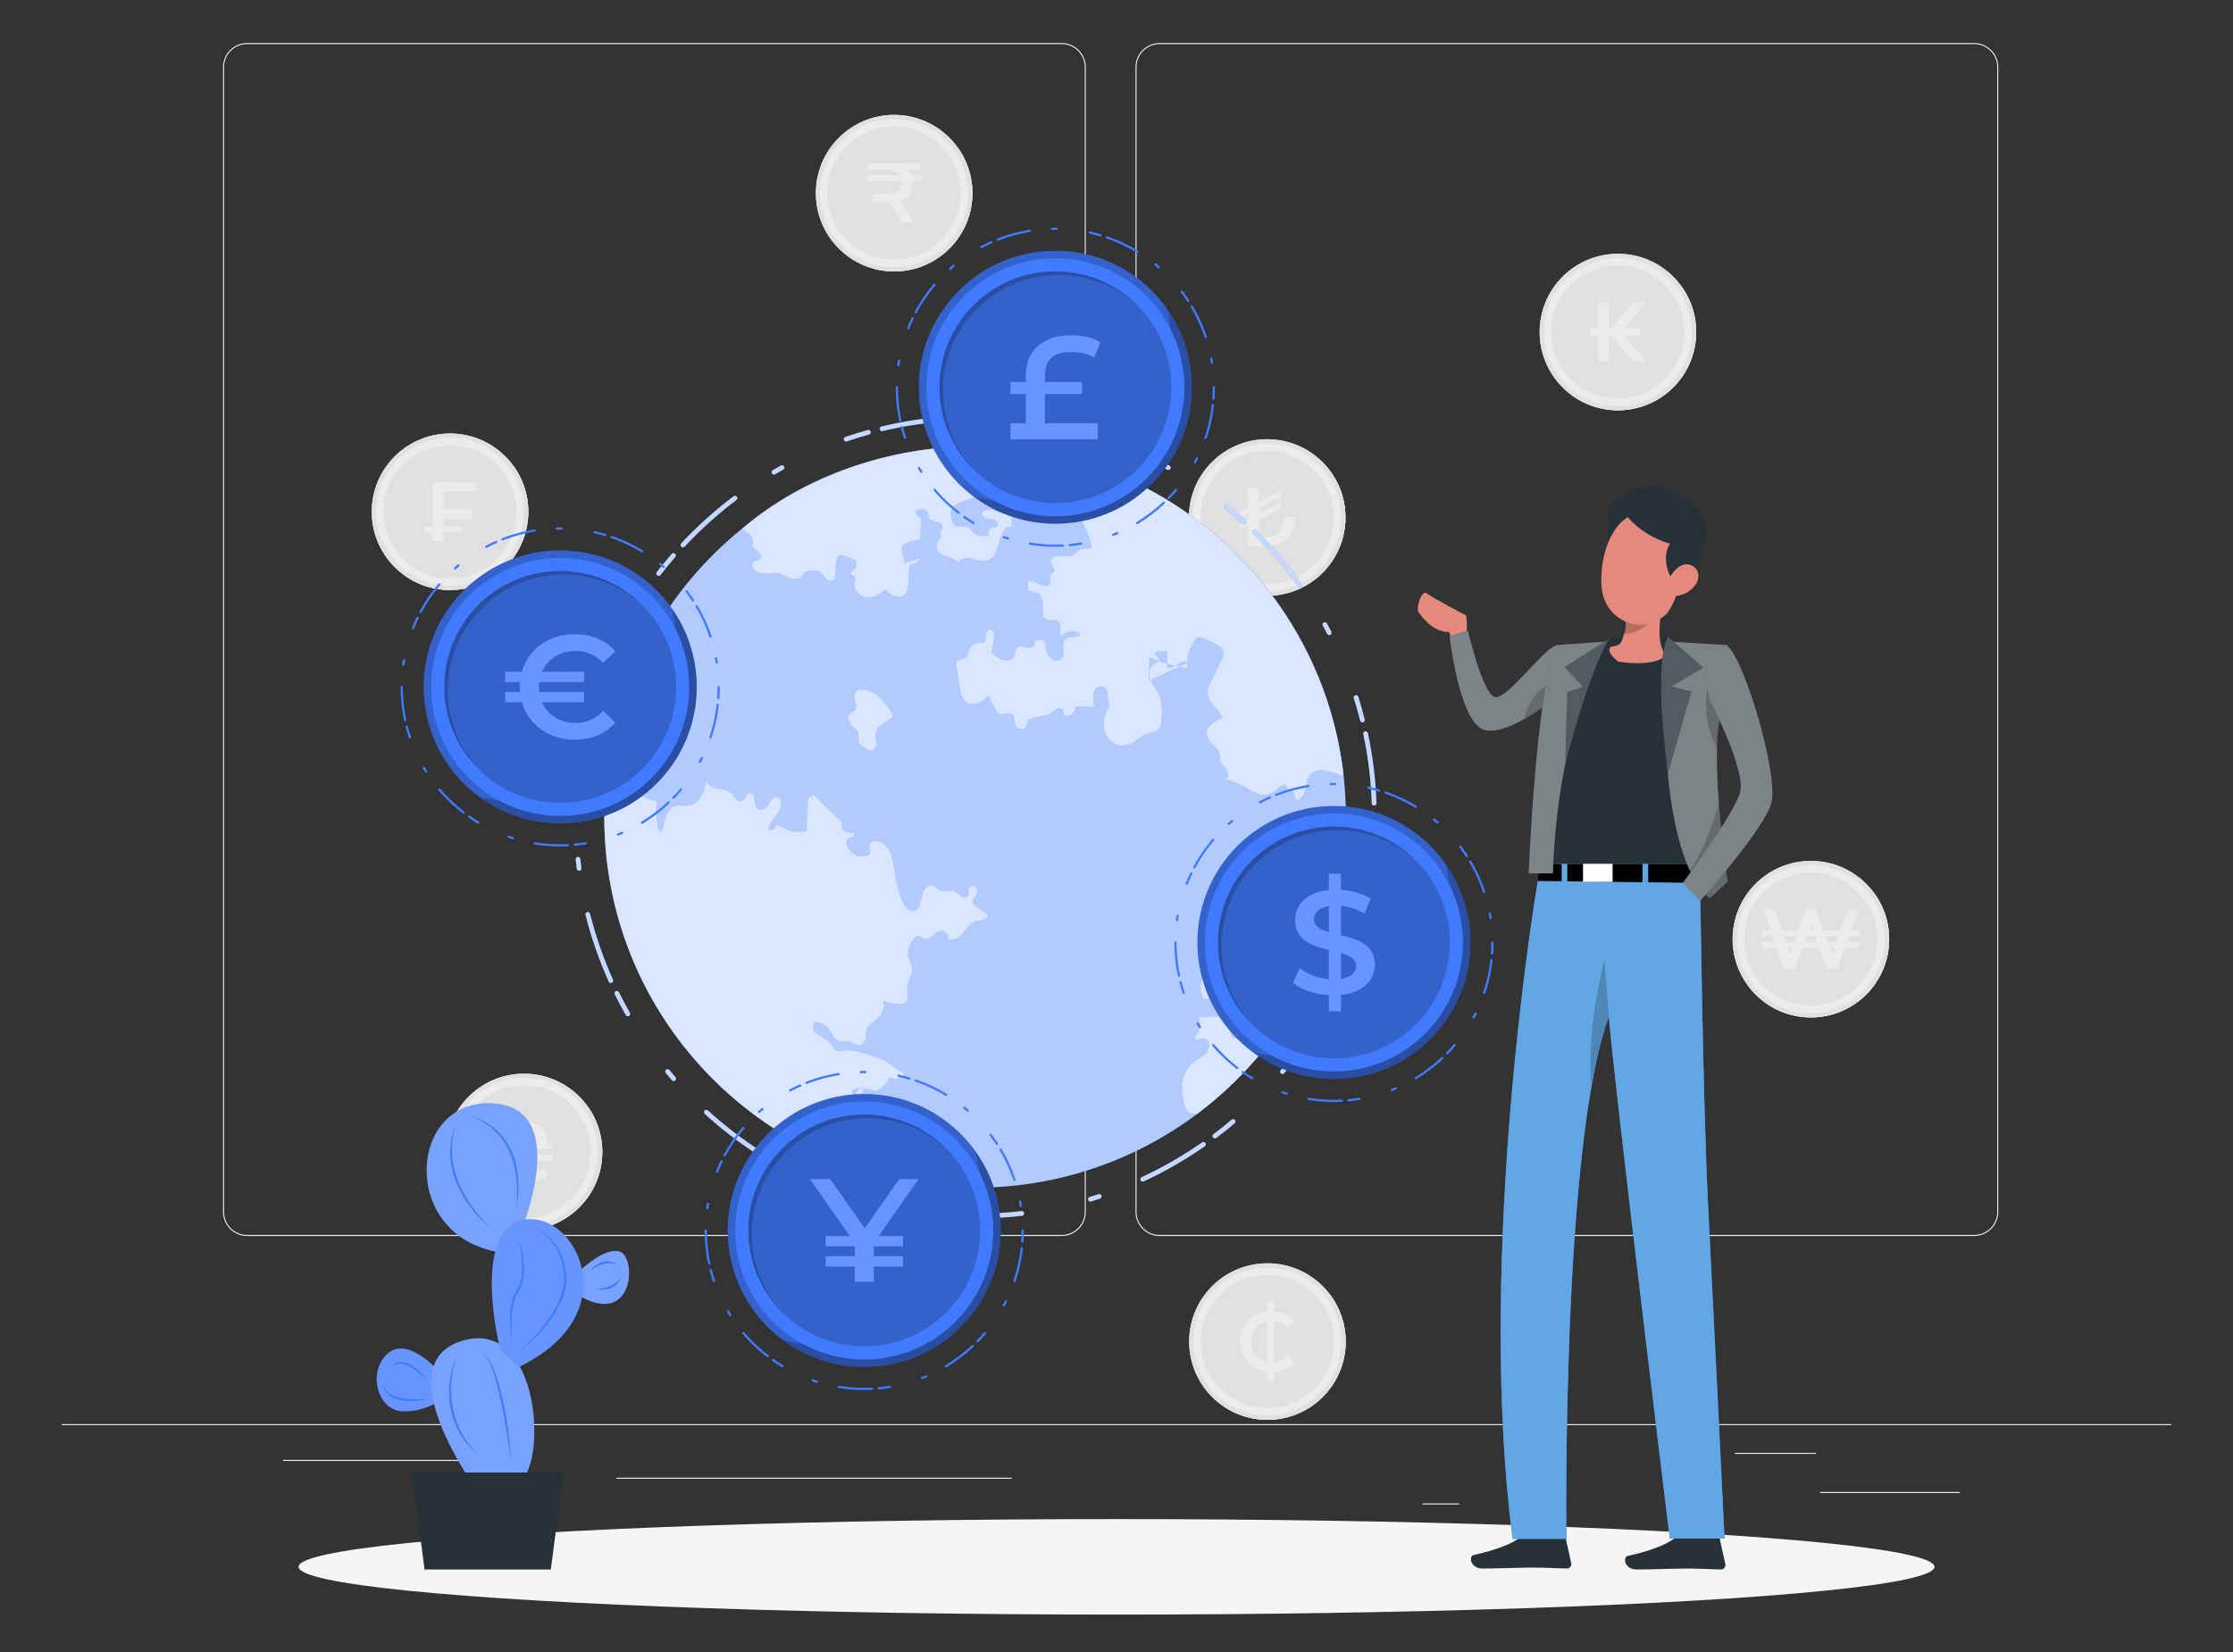
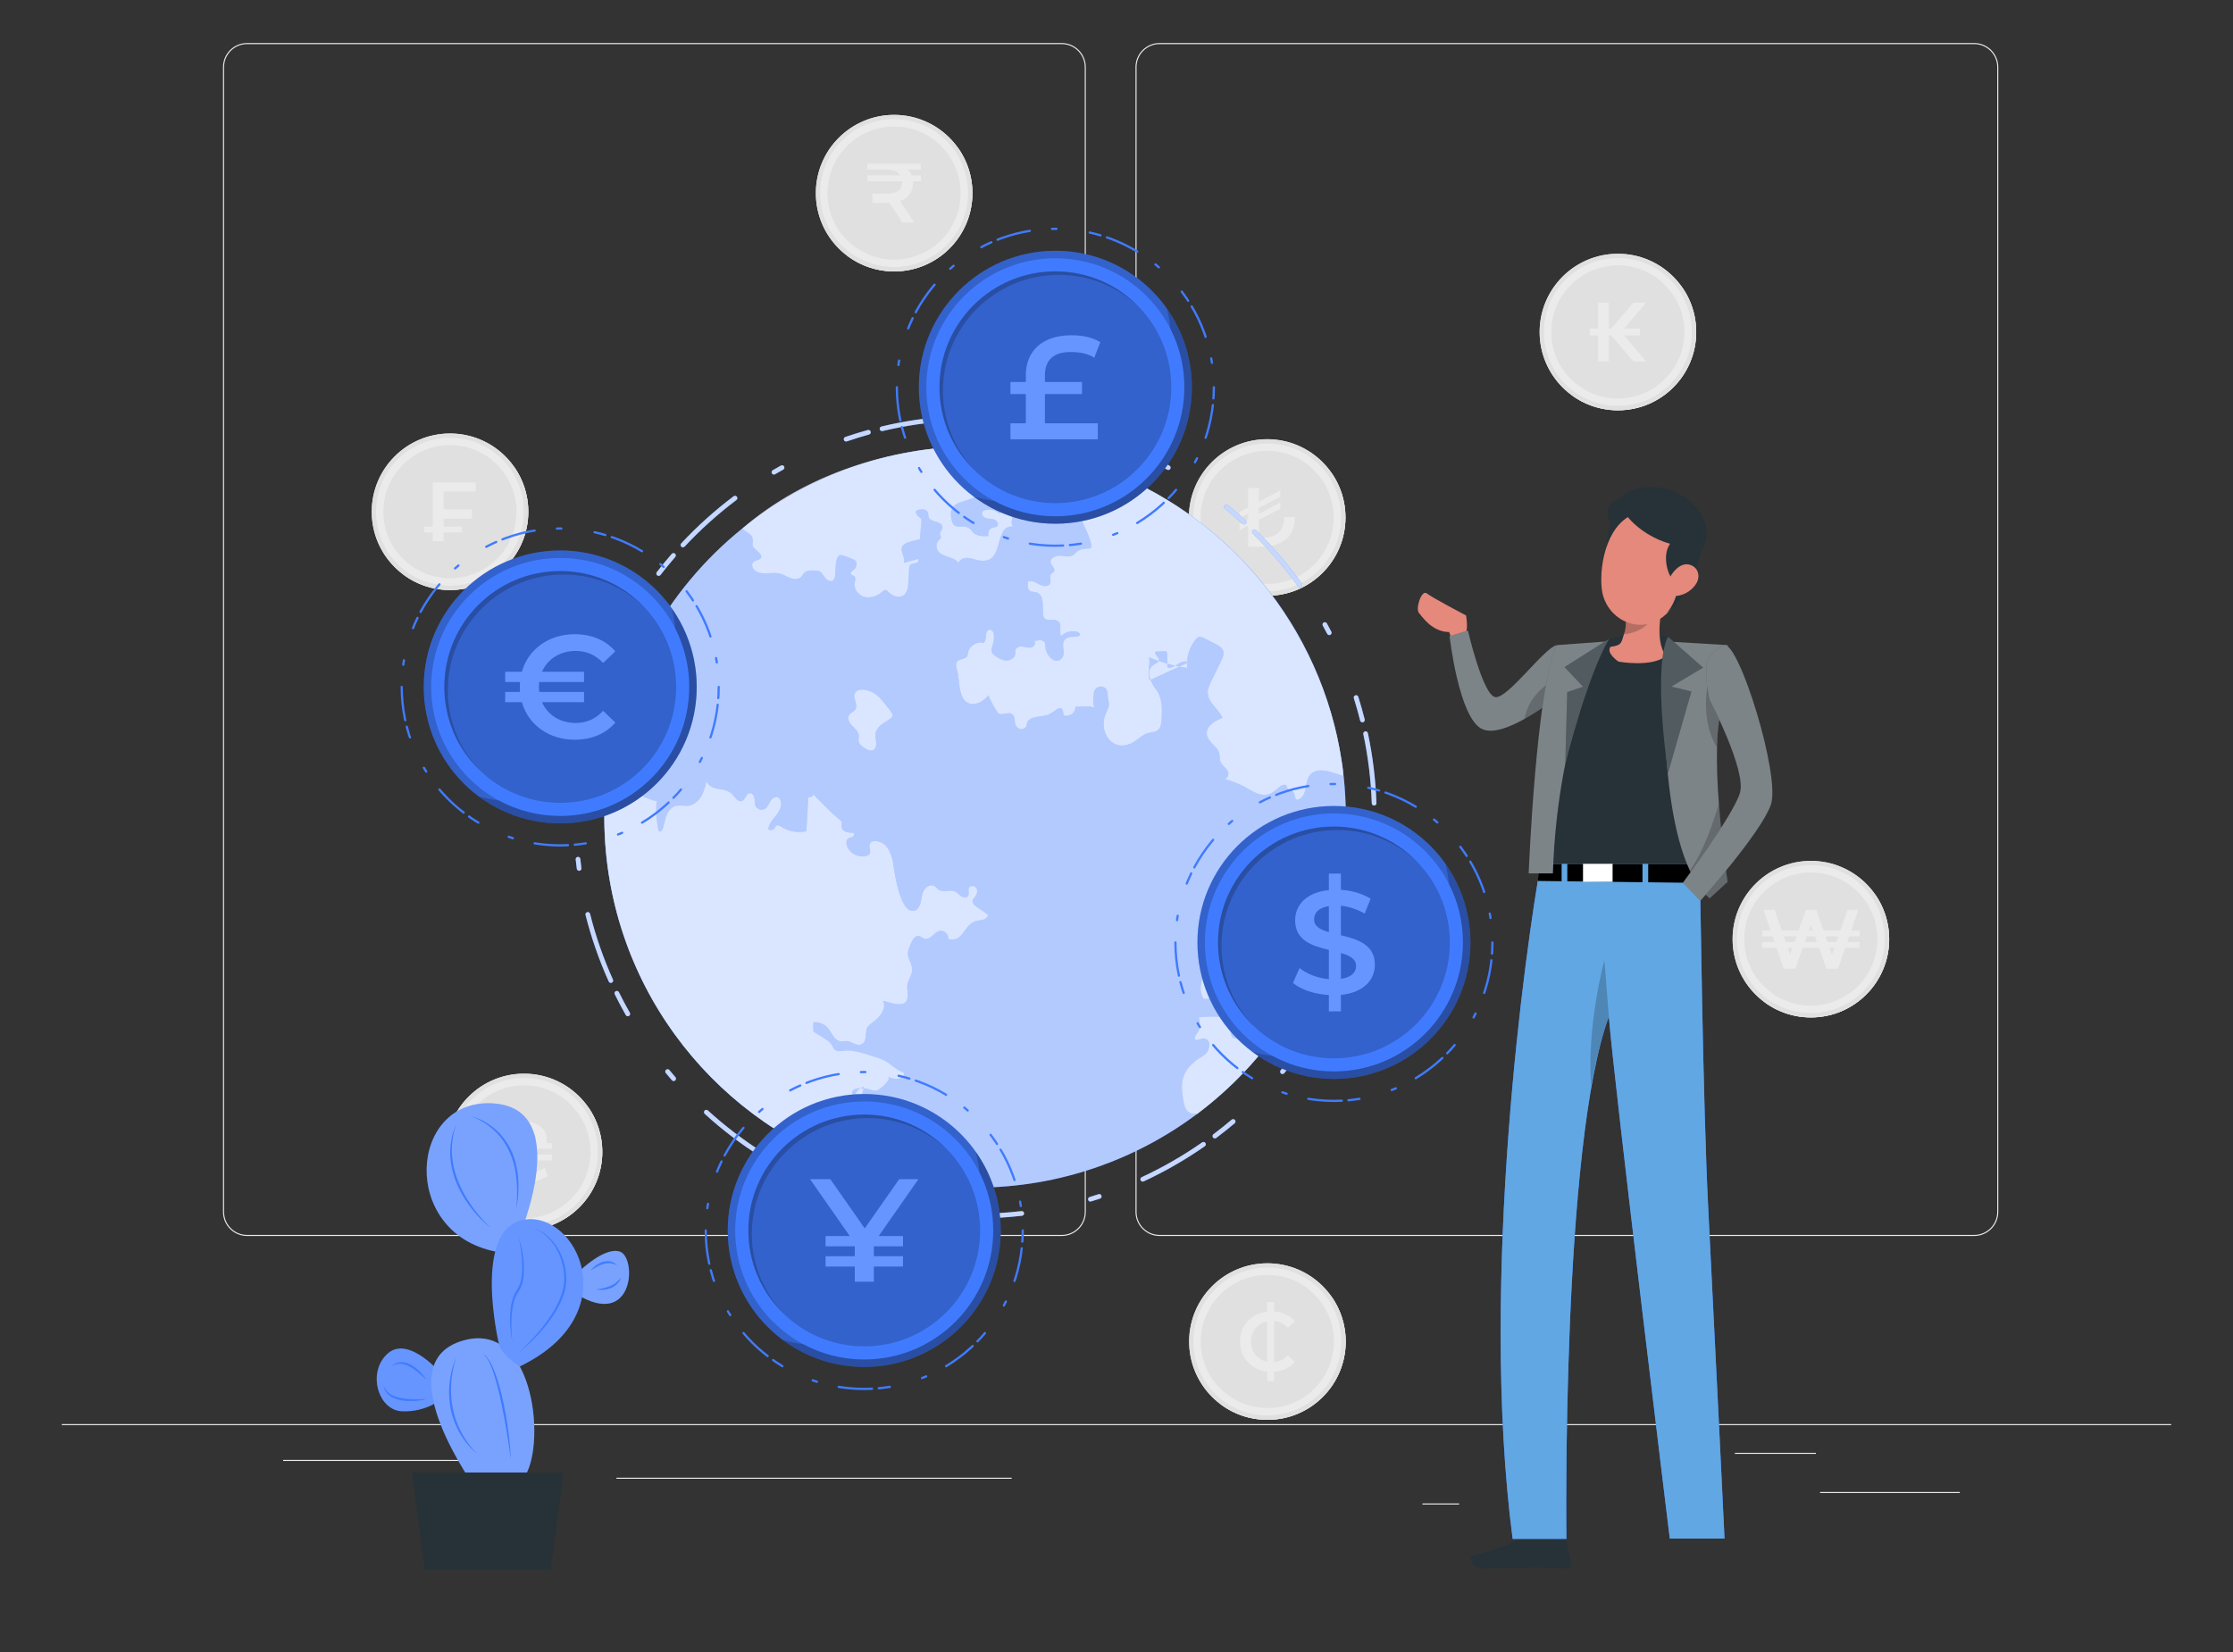
<svg xmlns="http://www.w3.org/2000/svg" version="1.1" x="0px" y="0px" viewBox="0 0 1000 740" style="enable-background:new 0 0 1000 740;" xml:space="preserve">
  <rect x="0" y="0" width="1000" height="740" fill="#333333" stroke="none" />
  <g id="Background_Complete">
    <g>
      <rect x="27.68" y="637.91" style="fill:#EBEBEB;" width="944.64" height="0.47" />
      <rect x="815.09" y="668.32" style="fill:#EBEBEB;" width="62.58" height="0.47" />
      <rect x="637.02" y="673.45" style="fill:#EBEBEB;" width="16.42" height="0.47" />
      <rect x="776.94" y="650.78" style="fill:#EBEBEB;" width="36.26" height="0.47" />
      <rect x="126.79" y="653.95" style="fill:#EBEBEB;" width="81.6" height="0.47" />
-       <rect x="225.21" y="653.95" style="fill:#EBEBEB;" width="11.96" height="0.47" />
      <rect x="276.07" y="661.93" style="fill:#EBEBEB;" width="176.98" height="0.47" />
      <path style="fill:#EBEBEB;" d="M475.47,553.65H110.65c-5.95,0-10.78-4.84-10.78-10.78V30.06c0-5.95,4.84-10.78,10.78-10.78h364.82 c5.94,0,10.78,4.84,10.78,10.78v512.81C486.25,548.82,481.41,553.65,475.47,553.65z M110.65,19.75c-5.69,0-10.31,4.63-10.31,10.31 v512.81c0,5.69,4.63,10.31,10.31,10.31h364.82c5.68,0,10.31-4.63,10.31-10.31V30.06c0-5.69-4.63-10.31-10.31-10.31H110.65z" />
      <path style="fill:#EBEBEB;" d="M884.11,553.65H519.29c-5.94,0-10.78-4.84-10.78-10.78V30.06c0-5.95,4.84-10.78,10.78-10.78h364.82 c5.95,0,10.78,4.84,10.78,10.78v512.81C894.9,548.82,890.06,553.65,884.11,553.65z M519.29,19.75c-5.68,0-10.31,4.63-10.31,10.31 v512.81c0,5.69,4.63,10.31,10.31,10.31h364.82c5.69,0,10.31-4.63,10.31-10.31V30.06c0-5.69-4.63-10.31-10.31-10.31H519.29z" />
    </g>
    <g>
      <g>
        <circle style="fill:#EBEBEB;" cx="810.97" cy="420.69" r="35.06" />
        <g>
          <circle style="fill:#E0E0E0;enable-background:new ;" cx="810.97" cy="420.69" r="29.78" />
          <path style="fill:#E0E0E0;enable-background:new ;" d="M832.41,400.02c-5.35-5.09-12.58-8.22-20.55-8.22 c-16.44,0-29.78,13.33-29.78,29.78c0,7.96,3.13,15.2,8.22,20.55c-5.62-5.42-9.12-13.02-9.12-21.44 c0-16.45,13.34-29.78,29.78-29.78C819.39,390.91,826.99,394.41,832.41,400.02z" />
        </g>
        <g>
          <path style="fill:#E0E0E0;enable-background:new ;" d="M810.97,385.63c-19.36,0-35.06,15.7-35.06,35.06 c0,19.36,15.7,35.06,35.06,35.06c19.36,0,35.06-15.7,35.06-35.06C846.03,401.32,830.33,385.63,810.97,385.63z M810.97,453.84 c-18.31,0-33.14-14.84-33.14-33.15c0-18.31,14.83-33.14,33.14-33.14s33.14,14.83,33.14,33.14 C844.11,438.99,829.28,453.84,810.97,453.84z" />
          <path style="fill:#E0E0E0;enable-background:new ;" d="M839.64,400.51c0.41,1.69,0.71,3.43,0.9,5.19 c2.29,4.49,3.57,9.59,3.57,14.99c0,18.31-14.83,33.15-33.14,33.15c-5.7,0-11.06-1.44-15.74-3.97c-1.75-0.22-3.47-0.57-5.14-1.01 c5.83,4.33,13.05,6.9,20.88,6.9c19.36,0,35.06-15.7,35.06-35.06C846.03,413.18,843.67,406.21,839.64,400.51z" />
        </g>
        <g>
          <path style="fill:#EBEBEB;" d="M828.15,419.41l-0.9,2.56h5.53v2.63h-6.44l-3.2,9.26h-5.23l-3.27-9.26h-7.3l-3.31,9.26h-5.23 l-3.2-9.26h-6.44v-2.63h5.53l-0.87-2.56h-4.67v-2.63h3.76l-3.2-9.26h5.04l3.16,9.26h7.56l3.27-9.26h4.67l3.2,9.26h7.56 l3.24-9.26h4.82l-3.2,9.26h3.73v2.63H828.15z M799.74,421.97h3.91l0.9-2.56h-5.72L799.74,421.97z M802.71,424.6h-2.07l1.02,2.97 L802.71,424.6z M813.7,421.97l-0.9-2.56h-3.61l-0.9,2.56H813.7z M810.12,416.77h1.73l-0.87-2.45L810.12,416.77z M823.29,419.41 h-5.76l0.9,2.56h3.95L823.29,419.41z M821.45,424.6h-2.11l1.05,3.05L821.45,424.6z" />
        </g>
      </g>
      <g>
        <circle style="fill:#EBEBEB;" cx="234.67" cy="516" r="35.06" />
        <g>
          <circle style="fill:#E0E0E0;enable-background:new ;" cx="234.67" cy="516" r="29.78" />
          <path style="fill:#E0E0E0;enable-background:new ;" d="M256.11,495.33c-5.35-5.09-12.58-8.22-20.55-8.22 c-16.44,0-29.78,13.33-29.78,29.78c0,7.96,3.13,15.2,8.22,20.55c-5.62-5.42-9.12-13.02-9.12-21.44 c0-16.45,13.34-29.78,29.78-29.78C243.09,486.22,250.69,489.72,256.11,495.33z" />
        </g>
        <g>
          <path style="fill:#E0E0E0;enable-background:new ;" d="M234.67,480.94c-19.36,0-35.06,15.7-35.06,35.06 c0,19.36,15.7,35.06,35.06,35.06s35.06-15.7,35.06-35.06C269.73,496.63,254.03,480.94,234.67,480.94z M234.67,549.15 c-18.31,0-33.14-14.84-33.14-33.15c0-18.31,14.83-33.14,33.14-33.14s33.14,14.83,33.14,33.14 C267.81,534.3,252.97,549.15,234.67,549.15z" />
          <path style="fill:#E0E0E0;enable-background:new ;" d="M263.34,495.81c0.41,1.69,0.71,3.43,0.9,5.19 c2.29,4.49,3.57,9.59,3.57,14.99c0,18.31-14.83,33.15-33.14,33.15c-5.7,0-11.06-1.43-15.74-3.97c-1.75-0.22-3.47-0.57-5.14-1.01 c5.83,4.33,13.05,6.9,20.88,6.9c19.36,0,35.06-15.7,35.06-35.06C269.72,508.49,267.37,501.52,263.34,495.81z" />
        </g>
        <g>
          <path style="fill:#EBEBEB;" d="M247.18,512.01v2.6h-25.03v-2.6h16.45c0.87-0.49,1.43-1.09,1.43-1.92c0-1.99-1.66-3.57-5.68-3.57 c-2.41,0-5.01,0.53-7.49,1.69l-1.13-3.84c2.6-1.28,5.65-1.96,8.47-1.96c6.74,0,10.69,3.24,10.69,7.9c0,0.64-0.07,1.2-0.23,1.69 H247.18z M222.16,517.2h25.03v2.6h-16.11c-1.09,0.56-1.81,1.24-1.81,2.26c0,1.96,1.69,3.42,5.8,3.42c3.35,0,6.77-1.02,8.88-2.48 l1.35,3.8c-2.9,1.73-6.59,2.79-10.12,2.79c-6.85,0-10.76-3.16-10.76-7.87c0-0.75,0.15-1.35,0.38-1.92h-2.63V517.2z" />
        </g>
      </g>
      <g>
        <circle style="fill:#EBEBEB;" cx="201.53" cy="229.24" r="35.06" />
        <g>
          <circle style="fill:#E0E0E0;enable-background:new ;" cx="201.53" cy="229.24" r="29.78" />
          <path style="fill:#E0E0E0;enable-background:new ;" d="M222.97,208.57c-5.35-5.09-12.58-8.22-20.55-8.22 c-16.44,0-29.78,13.33-29.78,29.78c0,7.96,3.13,15.2,8.22,20.55c-5.62-5.42-9.12-13.02-9.12-21.44 c0-16.45,13.34-29.78,29.78-29.78C209.95,199.46,217.55,202.96,222.97,208.57z" />
        </g>
        <g>
          <path style="fill:#E0E0E0;enable-background:new ;" d="M201.53,194.18c-19.36,0-35.06,15.7-35.06,35.06 s15.7,35.06,35.06,35.06c19.36,0,35.06-15.7,35.06-35.06S220.89,194.18,201.53,194.18z M201.53,262.39 c-18.31,0-33.14-14.84-33.14-33.15c0-18.31,14.83-33.14,33.14-33.14s33.14,14.83,33.14,33.14 C234.67,247.54,219.83,262.39,201.53,262.39z" />
          <path style="fill:#E0E0E0;enable-background:new ;" d="M230.2,209.06c0.41,1.69,0.71,3.43,0.9,5.19 c2.29,4.49,3.57,9.59,3.57,14.99c0,18.31-14.83,33.15-33.14,33.15c-5.7,0-11.06-1.44-15.74-3.97c-1.75-0.22-3.47-0.57-5.14-1.01 c5.83,4.33,13.05,6.9,20.88,6.9c19.36,0,35.06-15.7,35.06-35.06C236.58,221.73,234.23,214.76,230.2,209.06z" />
        </g>
        <g>
          <path style="fill:#EBEBEB;" d="M198.69,220.17v8.02h12.72v4.14h-12.72v3.54h8.28v2.63h-8.28v3.91h-4.89v-3.91h-3.76v-2.63h3.76 v-19.8h19.23v4.1H198.69z" />
        </g>
      </g>
      <g>
        <circle style="fill:#EBEBEB;" cx="567.48" cy="231.8" r="35.06" />
        <g>
          <circle style="fill:#E0E0E0;enable-background:new ;" cx="567.48" cy="231.8" r="29.78" />
          <path style="fill:#E0E0E0;enable-background:new ;" d="M588.92,211.14c-5.35-5.09-12.58-8.22-20.55-8.22 c-16.44,0-29.78,13.33-29.78,29.78c0,7.96,3.13,15.2,8.22,20.55c-5.62-5.42-9.12-13.02-9.12-21.44 c0-16.45,13.34-29.78,29.78-29.78C575.9,202.02,583.5,205.52,588.92,211.14z" />
        </g>
        <g>
          <path style="fill:#E0E0E0;enable-background:new ;" d="M567.48,196.74c-19.36,0-35.06,15.7-35.06,35.06 s15.7,35.06,35.06,35.06c19.36,0,35.06-15.7,35.06-35.06S586.84,196.74,567.48,196.74z M567.48,264.95 c-18.31,0-33.14-14.84-33.14-33.15c0-18.31,14.83-33.14,33.14-33.14s33.14,14.83,33.14,33.14 C600.62,250.11,585.78,264.95,567.48,264.95z" />
          <path style="fill:#E0E0E0;enable-background:new ;" d="M596.15,211.62c0.41,1.69,0.71,3.43,0.9,5.19 c2.29,4.49,3.57,9.59,3.57,14.99c0,18.31-14.83,33.15-33.14,33.15c-5.7,0-11.06-1.44-15.74-3.97c-1.75-0.22-3.47-0.57-5.14-1.01 c5.83,4.33,13.05,6.9,20.88,6.9c19.36,0,35.06-15.7,35.06-35.06C602.53,224.29,600.18,217.32,596.15,211.62z" />
        </g>
        <g>
          <path style="fill:#EBEBEB;" d="M564.37,244.97h-5.38v-9.56l-3.95,2.11v-2.78l3.95-2.07v-2.6l-3.95,2.07v-2.75l3.95-2.11v-8.66 h4.82v6.13l9.6-5.08v2.79l-9.6,5.04v2.6l9.6-5.04v2.75l-9.6,5.08v7.98h1.62c6.47,0,9.63-3.43,9.63-9.26h4.85 C579.95,239.93,574.69,244.97,564.37,244.97z" />
        </g>
      </g>
      <g>
        <circle style="fill:#EBEBEB;" cx="400.42" cy="86.52" r="35.06" />
        <g>
          <circle style="fill:#E0E0E0;enable-background:new ;" cx="400.42" cy="86.52" r="29.78" />
          <path style="fill:#E0E0E0;enable-background:new ;" d="M421.86,65.85c-5.35-5.09-12.58-8.22-20.55-8.22 c-16.44,0-29.78,13.33-29.78,29.78c0,7.96,3.13,15.2,8.22,20.55c-5.62-5.42-9.12-13.02-9.12-21.44 c0-16.45,13.34-29.78,29.78-29.78C408.84,56.74,416.44,60.23,421.86,65.85z" />
        </g>
        <g>
          <path style="fill:#E0E0E0;enable-background:new ;" d="M400.42,51.46c-19.36,0-35.06,15.7-35.06,35.06 s15.7,35.06,35.06,35.06c19.36,0,35.06-15.7,35.06-35.06S419.78,51.46,400.42,51.46z M400.42,119.66 c-18.31,0-33.14-14.84-33.14-33.15s14.83-33.14,33.14-33.14s33.14,14.83,33.14,33.14S418.73,119.66,400.42,119.66z" />
          <path style="fill:#E0E0E0;enable-background:new ;" d="M429.09,66.33c0.41,1.69,0.71,3.43,0.9,5.19 c2.29,4.49,3.57,9.59,3.57,14.99c0,18.31-14.83,33.15-33.14,33.15c-5.7,0-11.06-1.44-15.74-3.97c-1.75-0.22-3.47-0.56-5.14-1.01 c5.83,4.33,13.05,6.9,20.88,6.9c19.36,0,35.06-15.7,35.06-35.06C435.48,79.01,433.12,72.04,429.09,66.33z" />
        </g>
        <g>
          <path style="fill:#EBEBEB;" d="M412.41,75.98h-5.91c0.83,0.75,1.39,1.62,1.81,2.6h4.1v2.63h-3.54c0.04,0.26,0.04,0.49,0.04,0.75 c0,3.99-2.15,6.77-5.83,8.09l6.32,9.63h-5.27l-5.76-8.81h-0.64h-7.08v-4.14h6.77c4.67,0,6.55-2.15,6.55-5.01v-0.53h-15.54v-2.63 h14.75c-1.02-1.66-3.05-2.63-6.1-2.6h-8.66v-2.63h23.97V75.98z" />
        </g>
      </g>
      <g>
        <circle style="fill:#EBEBEB;" cx="724.55" cy="148.73" r="35.06" />
        <g>
          <circle style="fill:#E0E0E0;enable-background:new ;" cx="724.55" cy="148.73" r="29.78" />
          <path style="fill:#E0E0E0;enable-background:new ;" d="M745.99,128.06c-5.35-5.09-12.58-8.22-20.55-8.22 c-16.44,0-29.78,13.33-29.78,29.78c0,7.96,3.13,15.2,8.22,20.55c-5.62-5.42-9.12-13.02-9.12-21.44 c0-16.45,13.34-29.78,29.78-29.78C732.97,118.95,740.57,122.45,745.99,128.06z" />
        </g>
        <g>
          <path style="fill:#E0E0E0;enable-background:new ;" d="M724.55,113.67c-19.36,0-35.06,15.7-35.06,35.06 s15.7,35.06,35.06,35.06c19.36,0,35.06-15.7,35.06-35.06S743.91,113.67,724.55,113.67z M724.55,181.88 c-18.31,0-33.14-14.84-33.14-33.15s14.83-33.14,33.14-33.14s33.14,14.83,33.14,33.14S742.86,181.88,724.55,181.88z" />
          <path style="fill:#E0E0E0;enable-background:new ;" d="M753.22,128.55c0.41,1.69,0.71,3.43,0.9,5.19 c2.29,4.49,3.57,9.59,3.57,14.99c0,18.31-14.83,33.15-33.14,33.15c-5.7,0-11.06-1.44-15.74-3.97c-1.75-0.22-3.47-0.56-5.14-1.01 c5.83,4.33,13.05,6.9,20.88,6.9c19.36,0,35.06-15.7,35.06-35.06C759.61,141.22,757.25,134.25,753.22,128.55z" />
        </g>
        <g>
          <path style="fill:#EBEBEB;" d="M727.33,150.27l9.86,11.63h-5.72l-9.9-11.63h-1.09v11.63h-4.82v-11.63h-3.76v-3.09h3.76v-11.63 h4.82v11.63h1.09l9.9-11.63h5.72l-9.86,11.63h7v3.09H727.33z" />
        </g>
      </g>
      <g>
        <circle style="fill:#EBEBEB;" cx="417.68" cy="365.37" r="35.06" />
        <g>
          <circle style="fill:#E0E0E0;enable-background:new ;" cx="417.69" cy="365.37" r="29.78" />
          <path style="fill:#E0E0E0;enable-background:new ;" d="M439.13,344.71c-5.35-5.09-12.58-8.22-20.55-8.22 c-16.44,0-29.78,13.33-29.78,29.78c0,7.96,3.13,15.2,8.22,20.55c-5.62-5.42-9.12-13.02-9.12-21.44 c0-16.45,13.34-29.78,29.78-29.78C426.1,335.59,433.71,339.09,439.13,344.71z" />
        </g>
        <g>
          <path style="fill:#E0E0E0;enable-background:new ;" d="M417.68,330.31c-19.36,0-35.06,15.7-35.06,35.06 s15.7,35.06,35.06,35.06s35.06-15.7,35.06-35.06S437.05,330.31,417.68,330.31z M417.68,398.52c-18.31,0-33.14-14.84-33.14-33.15 s14.83-33.14,33.14-33.14s33.14,14.83,33.14,33.14S435.99,398.52,417.68,398.52z" />
          <path style="fill:#E0E0E0;enable-background:new ;" d="M446.35,345.19c0.41,1.69,0.71,3.43,0.9,5.19 c2.29,4.49,3.57,9.59,3.57,14.99c0,18.31-14.83,33.15-33.14,33.15c-5.7,0-11.06-1.44-15.74-3.97c-1.75-0.22-3.47-0.56-5.14-1.01 c5.83,4.33,13.05,6.9,20.88,6.9c19.36,0,35.06-15.7,35.06-35.06C452.74,357.86,450.38,350.9,446.35,345.19z" />
        </g>
        <g>
          <path style="fill:#EBEBEB;" d="M429.37,364.09v2.56h3.95v2.63h-3.95v9.26h-4.03l-14.49-17.8v17.8H406v-9.26h-3.95v-2.63H406 v-2.56h-3.95v-2.63H406v-9.26h4.03l14.49,17.84V352.2h4.85v9.26h3.95v2.63H429.37z" />
        </g>
      </g>
      <g>
        <circle style="fill:#EBEBEB;" cx="567.59" cy="600.94" r="35.06" />
        <g>
          <circle style="fill:#E0E0E0;enable-background:new ;" cx="567.59" cy="600.94" r="29.78" />
          <path style="fill:#E0E0E0;enable-background:new ;" d="M589.03,580.28c-5.35-5.09-12.58-8.22-20.55-8.22 c-16.44,0-29.78,13.33-29.78,29.78c0,7.96,3.13,15.2,8.22,20.55c-5.62-5.42-9.12-13.02-9.12-21.44 c0-16.45,13.34-29.78,29.78-29.78C576.01,571.17,583.62,574.66,589.03,580.28z" />
        </g>
        <g>
          <path style="fill:#E0E0E0;enable-background:new ;" d="M567.59,565.89c-19.36,0-35.06,15.7-35.06,35.06 c0,19.36,15.7,35.06,35.06,35.06c19.36,0,35.06-15.7,35.06-35.06C602.65,581.58,586.96,565.89,567.59,565.89z M567.59,634.09 c-18.31,0-33.14-14.84-33.14-33.15c0-18.31,14.83-33.14,33.14-33.14s33.14,14.83,33.14,33.14 C600.73,619.25,585.9,634.09,567.59,634.09z" />
          <path style="fill:#E0E0E0;enable-background:new ;" d="M596.26,580.76c0.41,1.69,0.71,3.43,0.9,5.19 c2.29,4.49,3.57,9.59,3.57,14.99c0,18.31-14.83,33.15-33.14,33.15c-5.7,0-11.06-1.44-15.74-3.97c-1.75-0.22-3.47-0.56-5.14-1.01 c5.83,4.33,13.05,6.9,20.88,6.9c19.36,0,35.06-15.7,35.06-35.06C602.65,593.44,600.29,586.47,596.26,580.76z" />
        </g>
        <g>
          <path style="fill:#EBEBEB;" d="M576.7,607.08l3.16,3.01c-2.22,2.6-5.46,4.1-9.3,4.37v4.18h-3.09v-4.25 c-7.08-0.83-12.16-6.21-12.16-13.44s5.08-12.61,12.16-13.44v-4.25h3.09v4.18c3.84,0.26,7.08,1.77,9.3,4.37l-3.16,2.97 c-1.69-1.84-3.76-2.86-6.13-3.05v18.44C572.94,609.98,575.01,608.96,576.7,607.08z M567.48,609.98v-18.07 c-4.29,0.87-7.23,4.37-7.23,9.03C560.25,605.61,563.19,609.11,567.48,609.98z" />
        </g>
      </g>
    </g>
  </g>
  <g id="Background_Simple" style="display:none;">
    <g style="display:inline;">
      <path style="fill:#407BFF;" d="M605.44,223.19c19.92-1.48,40.23,6.47,54.9,26.25c15.49,20.87,19.64,48.49,16.45,74.28 c-3.87,31.29-15.74,63.1-34,88.67c-47.06,65.9-134.21,108.1-212.39,73.9c-30.44-13.32-56.59-35.35-77.52-61.15 c-21.31-26.27-42.61-65.13-33.39-100.26c7.78-29.62,36.04-49.87,66.4-41.21c18.59,5.3,28.52,22.53,41.66,35.15 c21.42,20.55,53.37,17.82,77.58,3.91c22.1-12.69,30.18-37.15,41.19-58.54C558.82,239.93,581.86,224.94,605.44,223.19z" />
      <path style="opacity:0.9;fill:#FFFFFF;" d="M605.44,223.19c19.92-1.48,40.23,6.47,54.9,26.25c15.49,20.87,19.64,48.49,16.45,74.28 c-3.87,31.29-15.74,63.1-34,88.67c-47.06,65.9-134.21,108.1-212.39,73.9c-30.44-13.32-56.59-35.35-77.52-61.15 c-21.31-26.27-42.61-65.13-33.39-100.26c7.78-29.62,36.04-49.87,66.4-41.21c18.59,5.3,28.52,22.53,41.66,35.15 c21.42,20.55,53.37,17.82,77.58,3.91c22.1-12.69,30.18-37.15,41.19-58.54C558.82,239.93,581.86,224.94,605.44,223.19z" />
    </g>
  </g>
  <g id="Shadow_1_">
-     <ellipse id="_x3C_Path_x3E__2_" style="fill:#F5F5F5;" cx="500" cy="701.85" rx="366.31" ry="21.39" />
-   </g>
+     </g>
  <g id="Plant">
    <g>
      <g>
        <path style="fill:#407BFF;" d="M197.75,615.52c0,0-14.65-17.43-24.02-9.3s-4.63,25.38,6.18,25.93 c10.81,0.56,17.84-5.45,17.84-5.45V615.52z" />
        <path style="opacity:0.2;fill:#FFFFFF;enable-background:new ;" d="M197.75,615.52c0,0-14.65-17.43-24.02-9.3 s-4.63,25.38,6.18,25.93c10.81,0.56,17.84-5.45,17.84-5.45V615.52z" />
        <path style="fill:#407BFF;" d="M257.51,571.3c0,0,12.3-12.89,19.92-10.7c7.62,2.19,6.82,32.98-16.8,20.51L257.51,571.3z" />
        <path style="opacity:0.3;fill:#FFFFFF;enable-background:new ;" d="M257.51,571.3c0,0,12.3-12.89,19.92-10.7 c7.62,2.19,6.82,32.98-16.8,20.51L257.51,571.3z" />
        <path style="fill:#407BFF;" d="M213.57,667.46c0,0-40.43-55.31-7.62-66.51c32.81-11.2,38.67,44.5,29.3,60 C225.87,676.46,213.57,667.46,213.57,667.46z" />
        <path style="fill:#407BFF;" d="M232.32,554.22c0,0,25.08-58.23-12.07-59.99c-37.15-1.76-41.19,57.74,1.55,66.37L232.32,554.22z" />
        <path style="opacity:0.3;fill:#FFFFFF;enable-background:new ;" d="M213.57,667.46c0,0-40.43-55.31-7.62-66.51 c32.81-11.2,38.67,44.5,29.3,60C225.87,676.46,213.57,667.46,213.57,667.46z" />
        <path style="opacity:0.3;fill:#FFFFFF;enable-background:new ;" d="M232.32,554.22c0,0,25.08-58.23-12.07-59.99 c-37.15-1.76-41.19,57.74,1.55,66.37L232.32,554.22z" />
        <path style="fill:#407BFF;" d="M223.42,601.9c0,0-12.19-51.41,11.24-55.52c23.44-4.1,46.57,42.35-1.91,65.71 C232.75,612.09,224.43,606.93,223.42,601.9z" />
        <path style="opacity:0.2;fill:#FFFFFF;enable-background:new ;" d="M223.42,601.9c0,0-12.19-51.41,11.24-55.52 c23.44-4.1,46.57,42.35-1.91,65.71C232.75,612.09,224.43,606.93,223.42,601.9z" />
      </g>
      <g>
        <polygon style="fill:#263238;" points="184.47,659.61 252.34,659.61 246.67,703.04 190.13,703.04 " />
      </g>
      <g>
        <path style="fill:#407BFF;" d="M219.77,550.06c0,0-0.66-0.49-1.74-1.43c-1.07-0.96-2.59-2.34-4.24-4.18 c-0.82-0.92-1.7-1.93-2.57-3.05c-0.88-1.11-1.77-2.31-2.61-3.61c-0.85-1.29-1.66-2.67-2.42-4.11c-0.76-1.44-1.46-2.94-2.07-4.48 c-0.29-0.78-0.58-1.55-0.81-2.34c-0.26-0.78-0.47-1.58-0.67-2.37c-0.4-1.58-0.67-3.17-0.86-4.71c-0.08-0.77-0.13-1.54-0.17-2.28 c-0.01-0.75,0-1.48,0-2.19c0.07-1.42,0.18-2.76,0.39-3.98c0.15-1.23,0.47-2.33,0.7-3.3c0.31-0.96,0.54-1.8,0.79-2.47 c0.53-1.33,0.84-2.09,0.84-2.09s-0.24,0.78-0.65,2.15c-0.2,0.68-0.38,1.54-0.61,2.5c-0.1,0.49-0.17,1.01-0.26,1.56 c-0.1,0.55-0.2,1.12-0.24,1.73c-0.16,1.21-0.21,2.53-0.22,3.92c0.03,0.7,0.04,1.41,0.09,2.14c0.09,0.73,0.12,1.47,0.22,2.22 c0.21,1.5,0.48,3.05,0.9,4.58c0.2,0.77,0.42,1.54,0.68,2.3c0.24,0.77,0.53,1.52,0.82,2.28c0.57,1.51,1.24,2.99,1.97,4.41 c0.73,1.42,1.51,2.79,2.32,4.07c0.82,1.28,1.63,2.51,2.46,3.64c0.82,1.14,1.64,2.17,2.41,3.12c1.56,1.88,2.94,3.39,3.94,4.41 C219.16,549.51,219.77,550.06,219.77,550.06z" />
      </g>
      <g>
        <path style="fill:#407BFF;" d="M210.87,500.09c0,0,0.79,0.13,2.12,0.58c1.32,0.46,3.2,1.2,5.24,2.5c1.03,0.63,2.09,1.4,3.16,2.28 c1.08,0.87,2.12,1.91,3.12,3.05c0.98,1.15,1.92,2.42,2.76,3.77c0.83,1.36,1.58,2.8,2.2,4.29c0.3,0.75,0.6,1.5,0.83,2.27 l0.37,1.15l0.29,1.16c0.21,0.77,0.37,1.54,0.51,2.3c0.16,0.76,0.28,1.52,0.36,2.27c0.24,1.49,0.28,2.95,0.34,4.33 c0.01,1.38,0.03,2.68-0.05,3.88c-0.03,0.6-0.04,1.17-0.09,1.72c-0.06,0.54-0.12,1.06-0.17,1.54c-0.09,0.97-0.21,1.81-0.33,2.5 c-0.23,1.38-0.36,2.16-0.36,2.16s0.06-0.79,0.17-2.18c0.07-0.69,0.13-1.54,0.15-2.5c0.05-0.97,0.08-2.06,0.07-3.25 c0.03-1.19-0.04-2.47-0.11-3.83c-0.12-1.35-0.23-2.78-0.47-4.24c-0.09-0.73-0.22-1.47-0.39-2.22c-0.14-0.75-0.31-1.5-0.53-2.24 l-0.3-1.12l-0.37-1.11c-0.23-0.75-0.53-1.47-0.83-2.2c-0.58-1.46-1.29-2.86-2.07-4.19c-0.79-1.33-1.68-2.56-2.62-3.69 c-0.97-1.11-1.92-2.17-2.94-3.06c-1-0.91-2.01-1.7-2.99-2.36c-1.95-1.34-3.72-2.25-5-2.78 C211.64,500.31,210.87,500.09,210.87,500.09z" />
      </g>
      <g>
        <path style="fill:#407BFF;" d="M239.28,550.06c0,0,0.26,0.08,0.72,0.29c0.46,0.2,1.14,0.51,1.95,1c0.82,0.48,1.77,1.13,2.8,1.96 c1,0.86,2.13,1.86,3.13,3.15c1.06,1.25,2,2.76,2.88,4.41c0.8,1.69,1.56,3.54,2.01,5.54c0.23,1,0.48,2.01,0.58,3.06 c0.07,0.52,0.14,1.05,0.2,1.57c0.06,0.57,0.05,1.06,0.09,1.6c0.02,2.2-0.34,4.38-0.94,6.48c-1.26,4.21-3.45,8.03-5.75,11.36 c-2.31,3.35-4.85,6.17-7.08,8.51c-2.24,2.34-4.27,4.12-5.69,5.35c-1.43,1.22-2.3,1.87-2.3,1.87s0.81-0.71,2.17-2.01 c1.37-1.29,3.25-3.21,5.41-5.59c2.16-2.38,4.53-5.3,6.78-8.62c2.24-3.31,4.33-7.09,5.51-11.16c0.61-2.02,0.97-4.13,0.97-6.17 c-0.02-0.52-0.01-1.08-0.07-1.56c-0.06-0.51-0.12-1.02-0.18-1.53c-0.08-1.02-0.31-2.01-0.53-2.98c-0.43-1.94-1.09-3.75-1.82-5.42 c-0.81-1.63-1.67-3.13-2.67-4.38c-0.25-0.31-0.49-0.62-0.72-0.92c-0.26-0.28-0.51-0.56-0.75-0.83c-0.47-0.56-1-1.01-1.46-1.47 c-0.97-0.87-1.87-1.56-2.66-2.07C240.28,550.47,239.28,550.06,239.28,550.06z" />
      </g>
      <g>
        <path style="fill:#407BFF;" d="M232.32,554.22c0,0,0.24,0.71,0.58,1.98c0.32,1.27,0.8,3.09,1.15,5.32 c0.17,1.12,0.34,2.33,0.46,3.62c0.11,1.29,0.19,2.66,0.16,4.08c-0.02,0.71-0.09,1.43-0.13,2.17c-0.11,0.73-0.19,1.47-0.34,2.21 c-0.2,0.73-0.31,1.49-0.63,2.2l-0.42,1.09l-0.58,1.02l-1.16,1.91c-0.27,0.66-0.61,1.26-0.82,1.96c-0.23,0.68-0.46,1.36-0.6,2.06 c-0.08,0.35-0.16,0.69-0.24,1.03c-0.06,0.35-0.11,0.69-0.17,1.03c-0.22,1.37-0.36,2.7-0.45,3.98c-0.09,1.27-0.12,2.48-0.11,3.6 c0.02,2.24,0.09,4.1,0.2,5.41c0.1,1.31,0.18,2.05,0.18,2.05s-0.17-0.73-0.37-2.03c-0.19-1.3-0.46-3.16-0.57-5.42 c-0.06-1.13-0.08-2.35-0.05-3.65c0.03-1.3,0.1-2.67,0.32-4.08c0.05-0.35,0.11-0.71,0.16-1.06c0.08-0.35,0.15-0.71,0.23-1.07 c0.13-0.72,0.37-1.44,0.59-2.16c0.2-0.72,0.58-1.43,0.88-2.15l0.57-0.96l0.31-0.51l0.26-0.46l0.54-0.92l0.4-1 c0.31-0.65,0.42-1.38,0.62-2.06c0.16-0.7,0.24-1.42,0.36-2.11c0.05-0.71,0.12-1.41,0.16-2.1c0.04-1.39,0.04-2.73-0.02-4.01 c-0.06-1.28-0.17-2.48-0.29-3.59c-0.14-1.11-0.26-2.13-0.4-3.03c-0.14-0.9-0.27-1.68-0.39-2.33 C232.47,554.96,232.32,554.22,232.32,554.22z" />
      </g>
      <g>
        <path style="fill:#407BFF;" d="M215.82,606.22c0,0,0.18,0.08,0.51,0.24c0.18,0.06,0.35,0.21,0.57,0.37 c0.11,0.08,0.23,0.17,0.35,0.27c0.11,0.11,0.22,0.23,0.34,0.35c0.5,0.49,1,1.18,1.52,1.99c0.52,0.82,1.03,1.79,1.52,2.87 c0.96,2.17,1.92,4.78,2.74,7.63c0.82,2.85,1.57,5.92,2.23,9c0.62,3.09,1.17,6.2,1.62,9.12c0.46,2.92,0.75,5.67,1.01,8.02 c0.25,2.35,0.35,4.32,0.42,5.7c0.06,1.38,0.04,2.17,0.04,2.17s-0.07-0.79-0.23-2.15c-0.15-1.37-0.45-3.31-0.79-5.64 c-0.33-2.33-0.82-5.04-1.3-7.95c-0.5-2.9-1.08-5.99-1.74-9.06c-0.62-3.08-1.31-6.14-2.09-8.97c-0.4-1.41-0.76-2.79-1.17-4.07 c-0.39-1.29-0.83-2.48-1.25-3.57c-0.45-1.08-0.87-2.07-1.32-2.9c-0.45-0.83-0.89-1.54-1.34-2.05c-0.21-0.27-0.42-0.49-0.62-0.66 c-0.2-0.18-0.36-0.34-0.53-0.42C215.99,606.32,215.82,606.22,215.82,606.22z" />
      </g>
      <g>
        <path style="fill:#407BFF;" d="M204.34,608c0,0-0.26,0.69-0.6,1.92c-0.36,1.23-0.77,3.02-1.14,5.17 c-0.18,1.08-0.34,2.25-0.44,3.5c-0.12,1.25-0.15,2.56-0.18,3.93c0.01,1.36,0.03,2.77,0.18,4.19c0.13,1.42,0.36,2.86,0.64,4.28 c0.29,1.42,0.63,2.83,1.08,4.18c0.21,0.68,0.44,1.35,0.7,2c0.24,0.66,0.51,1.29,0.8,1.91c0.26,0.63,0.57,1.22,0.87,1.81 c0.28,0.59,0.58,1.16,0.9,1.7c0.59,1.1,1.26,2.08,1.86,3c0.66,0.87,1.2,1.72,1.78,2.4c0.57,0.69,1.02,1.32,1.47,1.79 c0.85,0.96,1.33,1.52,1.33,1.52s-0.54-0.5-1.48-1.38c-0.48-0.43-0.99-1.03-1.61-1.68c-0.63-0.64-1.24-1.46-1.95-2.31 c-0.64-0.9-1.37-1.86-2.03-2.96c-0.35-0.53-0.68-1.1-1-1.69c-0.34-0.58-0.64-1.19-0.93-1.83c-0.3-0.63-0.59-1.27-0.85-1.94 c-0.28-0.66-0.53-1.34-0.75-2.04c-0.48-1.38-0.85-2.83-1.17-4.28c-0.27-1.46-0.49-2.93-0.59-4.39c-0.13-1.46-0.14-2.9-0.12-4.29 c0.07-2.78,0.48-5.35,0.94-7.52c0.46-2.17,1.06-3.92,1.51-5.13C204,608.66,204.34,608,204.34,608z" />
      </g>
      <g>
        <path style="fill:#407BFF;" d="M267.05,577.58c0,0,0.83-0.1,2.02-0.31c0.59-0.12,1.28-0.25,1.99-0.46 c0.36-0.08,0.72-0.23,1.09-0.33c0.36-0.13,0.73-0.26,1.09-0.42c0.35-0.17,0.72-0.3,1.05-0.51c0.33-0.19,0.67-0.36,0.96-0.58 c0.31-0.2,0.6-0.4,0.85-0.63c0.26-0.22,0.52-0.41,0.71-0.63c0.21-0.21,0.41-0.41,0.58-0.58c0.15-0.19,0.29-0.36,0.4-0.5 c0.24-0.27,0.37-0.43,0.37-0.43s-0.07,0.19-0.2,0.53c-0.07,0.17-0.16,0.38-0.26,0.61c-0.12,0.22-0.28,0.47-0.45,0.73 c-0.16,0.28-0.39,0.54-0.64,0.8c-0.24,0.28-0.52,0.55-0.84,0.79c-0.3,0.27-0.64,0.5-1.01,0.71c-0.35,0.24-0.75,0.39-1.13,0.58 c-0.79,0.32-1.6,0.57-2.38,0.69c-0.78,0.15-1.51,0.17-2.14,0.17C267.86,577.82,267.05,577.58,267.05,577.58z" />
      </g>
      <g>
        <path style="fill:#407BFF;" d="M264.54,569.09c0,0,0.47-0.71,1.42-1.56c0.24-0.21,0.5-0.43,0.8-0.65c0.3-0.2,0.6-0.45,0.96-0.64 c0.35-0.2,0.71-0.41,1.1-0.57c0.38-0.19,0.8-0.31,1.21-0.45c0.42-0.12,0.86-0.19,1.28-0.26c0.44-0.02,0.86-0.07,1.28-0.01 c0.41,0.05,0.81,0.08,1.17,0.22c0.36,0.13,0.71,0.2,0.98,0.39c0.29,0.16,0.54,0.32,0.76,0.45c0.19,0.18,0.36,0.33,0.5,0.46 c0.27,0.26,0.41,0.41,0.41,0.41s-0.19-0.09-0.52-0.25c-0.16-0.08-0.35-0.18-0.57-0.29c-0.24-0.07-0.5-0.16-0.78-0.25 c-0.27-0.12-0.61-0.12-0.93-0.2c-0.32-0.09-0.68-0.04-1.04-0.07c-0.36-0.03-0.74,0.08-1.11,0.09c-0.38,0.08-0.76,0.15-1.13,0.26 c-0.37,0.12-0.76,0.22-1.11,0.38c-0.36,0.14-0.72,0.29-1.06,0.46c-0.68,0.32-1.3,0.67-1.83,0.98 C265.25,568.62,264.54,569.09,264.54,569.09z" />
      </g>
      <g>
        <path style="fill:#407BFF;" d="M191.05,618.12c0,0-0.21-0.2-0.59-0.56c-0.36-0.36-0.92-0.85-1.57-1.43 c-0.66-0.58-1.43-1.24-2.28-1.9c-0.86-0.66-1.8-1.32-2.79-1.88c-0.49-0.29-1-0.54-1.51-0.75c-0.52-0.19-1.02-0.4-1.53-0.51 c-0.51-0.13-1-0.18-1.48-0.21c-0.48-0.01-0.93,0.03-1.34,0.1c-0.41,0.09-0.79,0.19-1.11,0.32c-0.33,0.11-0.59,0.27-0.83,0.38 c-0.44,0.26-0.69,0.42-0.69,0.42s0.2-0.21,0.58-0.58c0.21-0.15,0.45-0.37,0.77-0.55c0.16-0.09,0.33-0.2,0.52-0.29 c0.2-0.08,0.4-0.16,0.61-0.25c0.22-0.06,0.46-0.12,0.7-0.19c0.25-0.04,0.51-0.07,0.77-0.1c0.53-0.02,1.1-0.02,1.67,0.1 c1.15,0.19,2.3,0.66,3.36,1.25c1.05,0.61,2.02,1.32,2.86,2.07c0.84,0.74,1.56,1.5,2.13,2.18 C190.46,617.09,191.05,618.12,191.05,618.12z" />
      </g>
      <g>
        <path style="fill:#407BFF;" d="M191.05,626.7c0,0-0.33,0.1-0.93,0.23c-0.6,0.12-1.45,0.31-2.49,0.44 c-2.07,0.26-4.9,0.41-7.71-0.07c-0.7-0.12-1.39-0.29-2.07-0.48c-0.68-0.2-1.32-0.46-1.93-0.76c-0.6-0.3-1.17-0.64-1.65-1.04 c-0.5-0.38-0.9-0.81-1.23-1.24c-0.33-0.43-0.58-0.86-0.74-1.27c-0.2-0.39-0.27-0.77-0.36-1.06c-0.08-0.3-0.09-0.54-0.12-0.7 c-0.02-0.16-0.03-0.25-0.03-0.25s0.12,0.33,0.33,0.89c0.14,0.27,0.26,0.61,0.51,0.94c0.21,0.35,0.51,0.71,0.85,1.07 c0.35,0.35,0.76,0.71,1.24,1.02c0.46,0.33,1.01,0.59,1.58,0.84c0.57,0.25,1.19,0.45,1.83,0.63c0.64,0.17,1.3,0.33,1.97,0.43 c2.67,0.47,5.43,0.49,7.5,0.48c1.03-0.02,1.9-0.02,2.51-0.06C190.71,626.72,191.05,626.7,191.05,626.7z" />
      </g>
    </g>
  </g>
  <g id="World">
    <g>
      <g>
        <path style="fill:#407BFF;" d="M436.88,545.81c-5.72,0-11.52-0.28-17.25-0.82c-3.43-0.33-6.88-0.76-10.26-1.27 c-0.57-0.09-0.97-0.62-0.88-1.19c0.09-0.57,0.62-0.97,1.19-0.88c3.35,0.51,6.76,0.93,10.15,1.25c6.97,0.67,14.05,0.92,21,0.77 c0.58-0.02,1.06,0.45,1.07,1.03c0.01,0.58-0.45,1.06-1.03,1.07C439.55,545.79,438.21,545.81,436.88,545.81z M447.13,545.51 c-0.55,0-1.01-0.43-1.04-0.99c-0.03-0.58,0.41-1.07,0.99-1.11c3.47-0.2,6.96-0.51,10.37-0.9c0.6-0.06,1.1,0.35,1.16,0.92 c0.07,0.57-0.34,1.09-0.92,1.16c-3.46,0.4-6.99,0.71-10.5,0.91C447.17,545.51,447.15,545.51,447.13,545.51z M389.05,539.37 c-0.09,0-0.19-0.01-0.28-0.04c-1.36-0.37-2.71-0.76-4.05-1.17c-0.55-0.17-0.87-0.75-0.7-1.3c0.17-0.55,0.74-0.88,1.31-0.7 c1.33,0.4,2.66,0.78,4,1.15c0.56,0.15,0.89,0.73,0.73,1.29C389.93,539.06,389.51,539.37,389.05,539.37z M488.3,538.23 c-0.45,0-0.87-0.29-1-0.74c-0.17-0.55,0.15-1.14,0.7-1.31c1.33-0.4,2.65-0.82,3.96-1.25c0.55-0.19,1.14,0.12,1.32,0.67 c0.18,0.55-0.12,1.14-0.67,1.32c-1.33,0.44-2.67,0.86-4.01,1.26C488.5,538.21,488.4,538.23,488.3,538.23z M511.75,529.29 c-0.4,0-0.77-0.23-0.95-0.61c-0.24-0.52-0.02-1.15,0.51-1.39c9.42-4.37,18.52-9.61,27.05-15.57c0.47-0.33,1.13-0.21,1.46,0.26 c0.33,0.47,0.21,1.13-0.26,1.46c-8.63,6.03-17.84,11.32-27.37,15.75C512.05,529.26,511.9,529.29,511.75,529.29z M355.87,526.55 c-0.16,0-0.32-0.04-0.47-0.11c-3.13-1.59-6.25-3.28-9.27-5.05c-0.5-0.29-0.67-0.93-0.38-1.43c0.29-0.5,0.93-0.67,1.43-0.38 c2.98,1.74,6.06,3.42,9.16,4.98c0.52,0.26,0.72,0.89,0.46,1.41C356.62,526.34,356.25,526.55,355.87,526.55z M341.27,518.27 c-0.19,0-0.38-0.05-0.56-0.16c-8.88-5.61-17.33-12.05-25.11-19.15c-0.43-0.39-0.46-1.05-0.07-1.48c0.39-0.43,1.05-0.46,1.48-0.07 c7.69,7.01,16.04,13.38,24.82,18.92c0.49,0.31,0.64,0.96,0.33,1.44C341.96,518.09,341.62,518.27,341.27,518.27z M544.05,509.95 c-0.32,0-0.63-0.14-0.84-0.42c-0.35-0.46-0.25-1.12,0.21-1.47c2.76-2.08,5.5-4.26,8.14-6.5c0.44-0.37,1.1-0.32,1.48,0.12 c0.37,0.44,0.32,1.1-0.12,1.48c-2.67,2.26-5.44,4.47-8.23,6.57C544.49,509.88,544.27,509.95,544.05,509.95z M301.68,484.24 c-0.29,0-0.58-0.12-0.79-0.36c-0.92-1.06-1.83-2.13-2.73-3.22c-0.37-0.45-0.31-1.11,0.14-1.48c0.45-0.37,1.11-0.31,1.48,0.14 c0.89,1.07,1.78,2.13,2.69,3.18c0.38,0.44,0.33,1.1-0.1,1.48C302.17,484.16,301.93,484.24,301.68,484.24z M574.33,481.11 c-0.24,0-0.47-0.08-0.67-0.24c-0.45-0.37-0.51-1.03-0.14-1.48c0.89-1.07,1.76-2.15,2.63-3.24c0.36-0.45,1.02-0.53,1.47-0.17 c0.45,0.36,0.53,1.02,0.17,1.47c-0.87,1.1-1.76,2.2-2.66,3.28C574.93,480.98,574.63,481.11,574.33,481.11z M588.98,460.69 c-0.19,0-0.38-0.05-0.55-0.16c-0.49-0.3-0.65-0.95-0.34-1.44c5.45-8.85,10.15-18.24,13.96-27.91c0.21-0.54,0.82-0.81,1.36-0.59 c0.54,0.21,0.8,0.82,0.59,1.36c-3.85,9.78-8.6,19.28-14.12,28.24C589.68,460.52,589.34,460.69,588.98,460.69z M281.14,455.21 c-0.36,0-0.72-0.19-0.91-0.53c-1.72-3.04-3.38-6.16-4.93-9.3c-0.26-0.52-0.04-1.15,0.48-1.4c0.52-0.26,1.15-0.04,1.4,0.47 c1.53,3.1,3.17,6.2,4.88,9.2c0.29,0.5,0.11,1.14-0.39,1.43C281.49,455.17,281.31,455.21,281.14,455.21z M273.56,440.29 c-0.4,0-0.78-0.23-0.96-0.62c-4.32-9.6-7.81-19.63-10.38-29.82c-0.14-0.56,0.2-1.13,0.76-1.27c0.56-0.13,1.13,0.2,1.27,0.76 c2.53,10.07,5.98,19.98,10.25,29.47c0.24,0.53,0,1.15-0.53,1.39C273.85,440.26,273.7,440.29,273.56,440.29z M605.22,426.72 c-0.12,0-0.23-0.02-0.35-0.06c-0.55-0.19-0.83-0.79-0.64-1.34c1.15-3.26,2.22-6.59,3.18-9.91c0.16-0.55,0.74-0.88,1.3-0.72 c0.56,0.16,0.88,0.74,0.72,1.3c-0.97,3.36-2.05,6.73-3.22,10.03C606.06,426.45,605.66,426.72,605.22,426.72z M259.34,390.07 c-0.52,0-0.97-0.38-1.04-0.91c-0.18-1.39-0.34-2.79-0.49-4.18c-0.06-0.58,0.36-1.09,0.93-1.15c0.57-0.07,1.09,0.35,1.15,0.93 c0.15,1.38,0.31,2.76,0.48,4.14c0.07,0.57-0.33,1.1-0.91,1.17C259.43,390.07,259.38,390.07,259.34,390.07z M614.44,385.95 c-0.04,0-0.07,0-0.11-0.01c-0.58-0.06-0.99-0.58-0.93-1.15c0.07-0.66,0.14-1.32,0.2-1.99c0.07-0.72,0.13-1.44,0.19-2.16 c0.05-0.58,0.55-0.99,1.13-0.96c0.58,0.05,1,0.55,0.96,1.13c-0.06,0.73-0.12,1.46-0.19,2.18c-0.06,0.67-0.13,1.34-0.2,2.01 C615.42,385.55,614.97,385.95,614.44,385.95z M615.36,360.83c-0.56,0-1.03-0.45-1.05-1.01c-0.35-10.4-1.62-20.82-3.78-30.97 c-0.12-0.57,0.24-1.12,0.81-1.24c0.55-0.12,1.12,0.24,1.24,0.81c2.19,10.27,3.48,20.82,3.83,31.34c0.02,0.58-0.43,1.06-1.01,1.08 C615.38,360.83,615.37,360.83,615.36,360.83z M258.32,354.52c-0.02,0-0.05,0-0.07,0c-0.58-0.04-1.01-0.54-0.97-1.12 c0.1-1.49,0.23-2.98,0.37-4.47c0.19-2.02,0.42-4.02,0.67-6.02c0.07-0.58,0.6-0.98,1.17-0.91c0.57,0.07,0.98,0.6,0.91,1.17 c-0.25,1.97-0.48,3.95-0.67,5.95c-0.14,1.47-0.26,2.95-0.37,4.42C259.33,354.1,258.87,354.52,258.32,354.52z M260.27,337.88 c-0.06,0-0.11,0-0.17-0.01c-0.57-0.09-0.96-0.63-0.86-1.2c1.71-10.41,4.34-20.69,7.82-30.58c0.19-0.55,0.79-0.83,1.34-0.64 c0.55,0.19,0.83,0.79,0.64,1.34c-3.44,9.77-6.04,19.94-7.73,30.23C261.22,337.51,260.77,337.88,260.27,337.88z M610.13,323.56 c-0.47,0-0.9-0.32-1.02-0.79c-0.84-3.34-1.79-6.71-2.82-10.01c-0.17-0.55,0.13-1.14,0.69-1.31c0.55-0.17,1.14,0.13,1.31,0.69 c1.05,3.34,2.01,6.74,2.86,10.12c0.14,0.56-0.2,1.13-0.76,1.27C610.3,323.55,610.22,323.56,610.13,323.56z M276.16,288.16 c-0.16,0-0.31-0.03-0.46-0.11c-0.52-0.26-0.73-0.88-0.48-1.4c0.62-1.27,1.26-2.52,1.91-3.77c0.27-0.51,0.9-0.71,1.41-0.44 c0.51,0.27,0.71,0.9,0.44,1.41c-0.64,1.23-1.27,2.48-1.89,3.73C276.92,287.94,276.55,288.16,276.16,288.16z M595.29,284.49 c-0.38,0-0.74-0.2-0.93-0.56c-0.64-1.23-1.3-2.45-1.97-3.67c-0.28-0.51-0.1-1.15,0.41-1.42c0.51-0.28,1.14-0.1,1.42,0.41 c0.68,1.23,1.34,2.46,1.99,3.71c0.27,0.51,0.07,1.15-0.45,1.41C595.61,284.46,595.45,284.49,595.29,284.49z M582.14,263.09 c-0.33,0-0.65-0.15-0.85-0.44c-6.04-8.45-12.87-16.43-20.3-23.71c-0.41-0.41-0.42-1.07-0.01-1.48c0.4-0.41,1.07-0.42,1.48-0.01 c7.51,7.36,14.42,15.43,20.54,23.98c0.34,0.47,0.23,1.13-0.24,1.46C582.57,263.03,582.35,263.09,582.14,263.09z M294.97,257.96 c-0.22,0-0.45-0.07-0.64-0.22c-0.46-0.35-0.54-1.01-0.19-1.47c2.14-2.77,4.38-5.51,6.68-8.16c0.38-0.44,1.04-0.48,1.48-0.1 c0.44,0.38,0.48,1.04,0.1,1.48c-2.27,2.61-4.49,5.32-6.6,8.06C295.6,257.82,295.29,257.96,294.97,257.96z M305.82,245.17 c-0.26,0-0.51-0.09-0.71-0.28c-0.42-0.39-0.45-1.06-0.05-1.48c7.17-7.69,15.07-14.8,23.47-21.12c0.46-0.35,1.12-0.25,1.47,0.21 c0.35,0.46,0.26,1.12-0.21,1.47c-8.3,6.25-16.11,13.28-23.2,20.88C306.38,245.06,306.1,245.17,305.82,245.17z M557.16,234.93 c-0.25,0-0.51-0.09-0.71-0.27c-2.55-2.33-5.2-4.62-7.89-6.8c-0.45-0.36-0.52-1.02-0.15-1.47c0.36-0.45,1.02-0.52,1.47-0.15 c2.72,2.21,5.41,4.52,7.99,6.88c0.43,0.39,0.46,1.05,0.07,1.48C557.72,234.81,557.44,234.93,557.16,234.93z M346.59,212.57 c-0.36,0-0.71-0.19-0.91-0.52c-0.29-0.5-0.12-1.14,0.38-1.43c1.21-0.71,2.43-1.4,3.66-2.08c0.51-0.28,1.14-0.1,1.42,0.41 c0.28,0.51,0.1,1.14-0.41,1.42c-1.21,0.67-2.42,1.36-3.62,2.06C346.95,212.52,346.77,212.57,346.59,212.57z M523.2,210.52 c-0.17,0-0.35-0.04-0.51-0.13c-1.22-0.67-2.44-1.33-3.68-1.98c-0.51-0.27-0.71-0.9-0.44-1.41c0.27-0.51,0.9-0.71,1.41-0.44 c1.25,0.65,2.49,1.32,3.72,2c0.51,0.28,0.69,0.92,0.41,1.42C523.92,210.32,523.57,210.52,523.2,210.52z M500.39,199.93 c-0.12,0-0.25-0.02-0.37-0.07c-9.69-3.69-19.79-6.54-30.03-8.49c-0.57-0.11-0.94-0.66-0.83-1.22c0.11-0.57,0.65-0.95,1.22-0.83 c10.35,1.96,20.58,4.85,30.38,8.59c0.54,0.21,0.81,0.81,0.61,1.35C501.21,199.67,500.81,199.93,500.39,199.93z M378.91,197.77 c-0.44,0-0.84-0.27-0.99-0.71c-0.19-0.55,0.1-1.14,0.65-1.33c3.31-1.13,6.69-2.18,10.05-3.11c0.55-0.15,1.13,0.17,1.29,0.73 c0.15,0.56-0.17,1.13-0.73,1.29c-3.32,0.92-6.66,1.95-9.93,3.07C379.14,197.75,379.03,197.77,378.91,197.77z M394.99,193.11 c-0.47,0-0.9-0.32-1.02-0.8c-0.14-0.56,0.21-1.13,0.77-1.26c10.22-2.45,20.72-4,31.23-4.61c0.6-0.03,1.07,0.41,1.11,0.98 c0.03,0.58-0.41,1.07-0.98,1.11c-10.39,0.61-20.77,2.14-30.87,4.56C395.15,193.1,395.07,193.11,394.99,193.11z M463.99,190.33 c-0.05,0-0.11,0-0.16-0.01c-3.42-0.53-6.89-0.96-10.33-1.28c-0.58-0.05-1-0.57-0.94-1.14c0.05-0.58,0.55-1.01,1.14-0.94 c3.48,0.33,7,0.77,10.45,1.3c0.57,0.09,0.96,0.62,0.88,1.2C464.95,189.96,464.5,190.33,463.99,190.33z M451.17,188.82 c-0.03,0-0.06,0-0.09,0c-1.39-0.11-2.77-0.21-4.16-0.29c-0.58-0.03-1.02-0.53-0.98-1.11s0.54-1.02,1.11-0.98 c1.4,0.08,2.8,0.18,4.21,0.29c0.58,0.05,1.01,0.55,0.96,1.13C452.17,188.41,451.71,188.82,451.17,188.82z" />
      </g>
      <g>
        <g>
          <path style="fill:#407BFF;" d="M270.64,367.14c-0.04-5.51,0.19-10.95,0.68-16.32c4.15-45.98,27.08-86.61,61.1-114.09 c28.19-22.77,64.01-36.52,103.08-36.79c1.01-0.01,2.02,0,3.02,0c20.87,0.23,40.81,4.31,59.16,11.56l0.01,0 c56.08,22.19,97.26,74.02,104.04,136.32c0.6,5.58,0.93,11.24,0.97,16.97c0.1,13.84-1.5,27.29-4.61,40.16 c-9.17,38.13-31.51,71.18-61.98,94.01c-27.41,20.51-61.38,32.78-98.26,33.04c-19.76,0.14-38.73-3.18-56.34-9.38 C317.34,500.02,271.15,439.08,270.64,367.14z" />
        </g>
        <g style="opacity:0.6;">
          <path style="fill:#FFFFFF;" d="M270.64,367.14c-0.04-5.51,0.19-10.95,0.68-16.32c4.15-45.98,27.08-86.61,61.1-114.09 c28.19-22.77,64.01-36.52,103.08-36.79c1.01-0.01,2.02,0,3.02,0c20.87,0.23,40.81,4.31,59.16,11.56l0.01,0 c56.08,22.19,97.26,74.02,104.04,136.32c0.6,5.58,0.93,11.24,0.97,16.97c0.1,13.84-1.5,27.29-4.61,40.16 c-9.17,38.13-31.51,71.18-61.98,94.01c-27.41,20.51-61.38,32.78-98.26,33.04c-19.76,0.14-38.73-3.18-56.34-9.38 C317.34,500.02,271.15,439.08,270.64,367.14z" />
        </g>
        <g>
          <path style="opacity:0.4;fill:#407BFF;enable-background:new ;" d="M386.92,486.91c-3.12,0.3-4.52,4.13-5.16,7.26 c-0.94,4.69-1.9,9.38-2.84,14.07c5.71,2.68,5.24,9.65,2.58,14.37c-64.17-22.6-110.36-83.53-110.87-155.47 c-0.04-5.51,0.19-10.95,0.68-16.32c0.13-0.09,0.28-0.16,0.43-0.23c4.52-2.14,8.1,1.73,11.51,3.91 c0.77,0.49,10.72,5.33,10.85,3.98c-0.42,4.34-0.18,8.75,0.69,13.02c0.07,0.32,0.16,0.68,0.43,0.87c0.65,0.44,1.38-0.45,1.62-1.2 c0.6-1.91,0.86-3.93,1.58-5.81c0.72-1.87,2.03-3.67,3.94-4.28c1.92-0.61,4.02,0.11,6.02-0.17c2.44-0.34,4.47-2.15,5.7-4.28 c1.19-2.06,1.74-4.44,2.34-6.7c2.35,5.21,8.3,2,11.79,6.21c1.12,1.35,2.47,3.3,4.1,2.65c1.55-0.62,1.73-3.27,3.39-3.48 c1.16-0.14,2.01,1.13,2.18,2.29c0.17,1.16-0.01,2.39,0.47,3.46c0.69,1.49,2.77,2.13,4.18,1.28c1.26-0.76,1.75-2.32,2.54-3.56 c0.79-1.25,2.48-2.3,3.67-1.42c0.28,0.21,0.49,0.5,0.65,0.81c1.15,2.22-0.15,4.91-1.7,6.88c-1.54,1.97-3.45,3.93-3.61,6.43 c0.9,0.64,2.31,0.34,2.88-0.6c0.2-0.33,0.3-0.73,0.6-0.97c0.64-0.54,1.58-0.03,2.28,0.43c3.29,2.13,7.46,2.87,11.28,2 c0.29-5.06,0.57-10.12,0.86-15.18c1.15-0.04,1.83-0.11,2.27-1.29c3.8,3.7,7.27,7.68,11.46,11.01c0.5,0.4,1.04,0.83,1.21,1.45 c0.18,0.64-0.09,1.33-0.05,1.99c0.13,2.21,3.1,2.79,5.31,2.73c0.64,0.36,0.27,1.41-0.37,1.77c-0.64,0.36-1.45,0.39-2.03,0.84 c-0.87,0.67-0.88,1.99-0.56,3.04c1.1,3.66,5.57,5.88,9.15,4.56c0.43-0.16,0.86-0.37,1.11-0.75c0.56-0.83,0.03-1.92-0.07-2.92 c-0.4-3.92,3.83-3.01,5.78-1.92c2.65,1.47,4.13,5.37,4.62,8.16c0.58,3.26,3.04,24.89,10.26,21.9c0.68-0.28,1.17-0.89,1.51-1.54 c1.04-1.96,0.97-4.33,1.73-6.42c0.76-2.09,3.14-3.99,5.08-2.91c0.78,0.43,1.28,1.25,2.02,1.74c2.07,1.37,5.03-0.27,7.29,0.76 c1.04,0.47,1.76,1.44,2.7,2.09c0.94,0.65,2.42,0.85,3.09-0.08c0.74-1.04-0.13-2.61,0.48-3.73c0.64-1.18,2.63-0.94,3.31,0.23 c0.68,1.16,0.27,2.7-0.56,3.75c-0.44,0.55-1,1.06-1.14,1.74c-0.26,1.23,0.91,2.26,1.94,2.97c1.65,1.14,3.29,2.28,4.94,3.42 c-0.11,1.14-1.22,1.93-2.32,2.24c-1.1,0.31-2.28,0.3-3.37,0.66c-5.27,1.76-5.25,9.58-12.16,8.04c0.41-2.08-1.8-4.19-3.86-3.69 c-2.53,0.62-4.17,4.23-6.68,3.52c-0.87-0.25-1.54-1.01-2.42-1.22c-2.44-0.58-3.63,3.17-4.32,4.77 c-2.27,5.29,1.27,5.93,1.12,10.66c-0.07,2.16-1.67,3.99-2.06,6.11c-0.37,1.96,0.32,3.98,0.06,5.95 c-0.73,5.42-7.91,2.13-11.09,1.51c1.73,3.07-0.84,6.81-3.64,8.94c-4.31,3.27-3.57,2.99-4.1,7.71c-0.14,1.25-0.86,2.51-2.04,2.93 c-2.06,0.73-4.06-1.31-6.24-1.52c-1.04-0.1-2.1,0.23-3.14,0.05c-2.71-0.46-3.66-3.79-5.43-5.89c-1.55-1.84-4.04-2.85-6.44-2.6 c-0.19,1.39-0.2,2.81-0.02,4.21c1.52,0.94,3.04,1.88,4.56,2.82c1.34,0.83,2.74,1.71,3.57,3.05c0.47,0.75,0.75,1.65,1.43,2.22 c1.34,1.14,3.35,0.45,5.11,0.34c4.26-0.28,11.19,2.38,15.29,3.72c4.37,1.44,5.9,4.53,9.93,5.91c0.71,0.24,0.87,1.27,0.45,1.9 c-0.42,0.62-1.19,0.9-1.93,1.03c-1.72,0.3-3.54,0-5.07-0.83c2.01,1.1-3.86,5.94-4.92,6.18c-1.74,0.39-4.08-0.92-5.85-1.01 c-4.39-0.22-6.93,0.65-4.05,5.42c1.1,1.82,2.39,4.15,1.18,5.9c-1.16-0.48-2.56,0.22-3.21,1.29c-0.65,1.08-0.7,2.41-0.56,3.66 c0.1,0.84,0.3,1.73,0.92,2.31c0.33,0.31,0.76,0.52,1.01,0.9c0.82,1.23-0.86,2.58-2.24,3.11" />
          <path style="opacity:0.4;fill:#407BFF;enable-background:new ;" d="M532.21,296.72c-1.37-1.02-3.31-0.2-4.73,0.74 c-1.42,0.94-3.09,2.04-4.7,1.46c-0.03-1.98-0.06-3.96-0.09-5.94c-0.01-0.37-0.03-0.79-0.3-1.04c-0.27-0.26-0.7-0.26-1.07-0.24 c-1.27,0.06-2.55,0.12-3.82,0.17c-1.06,1.17,1.9,2.59,1.48,4.11c-0.19,0.67-0.95,0.97-1.56,1.29 c-5.24,2.81-1.92,8.66,0.46,11.84c2.76,3.69,2.57,8.71,2.28,13.31c-0.11,1.64-0.3,3.47-1.57,4.54c-1.22,1.06-3.03,0.99-4.6,1.45 c-2.71,0.79-4.64,3.19-7.18,4.44c-8.88,4.37-14.73-5.13-11.84-12.62c1.5-3.88,2.14-3.14,1.28-7.29 c-0.36-1.73,0.21-3.77-1.58-4.95c-1.91-1.25-4.66,0.09-4.81,2.41c-0.15,2.28-0.67,4.44,0.27,6.58 c-2.63-0.97-5.75-0.36-8.62-0.36c0.41,2.64-3,4.97-5.32,3.63c0.08-1.3-0.27-3.08-1.57-3.07c-0.38,0-0.73,0.18-1.06,0.38 c-1.36,0.8-2.56,1.87-4,2.54c-2.21,1.03-8.54,0.54-9.53,3.52c-0.17,0.52-0.17,1.09-0.38,1.61c-0.44,1.09-1.82,1.62-2.94,1.27 c-1.12-0.35-1.93-1.42-2.15-2.58c-0.15-0.77-0.06-1.57-0.26-2.33c-1.07-4.02-5.19-0.87-7.04-1.95c-0.88-0.52-4.53-7.37-4.61-8.2 c-1.75,2.18-4.37,4.02-7.29,3.89c-3.19-0.15-4.55-2.69-5.27-5.79c-0.76-3.28-0.8-7.18-1.51-9.55c-0.39-1.27-0.71-2.82,0.19-3.8 c1.13-1.23,3.53-0.76,4.35-2.21c0.26-0.46,0.28-1.01,0.37-1.53c0.52-3.05,3.95-5.27,6.95-4.49c0.98-0.64,1-2.04,1.05-3.21 c0.06-1.17,0.55-2.62,1.72-2.7c1.34-0.1,1.95,1.66,1.93,3.01c-0.02,1.37-0.24,2.75-0.63,4.06c-0.3,0.98-0.7,2.04-0.35,3 c0.26,0.73,0.91,1.25,1.54,1.7c1.52,1.09,3.24,2.08,5.12,2.06c1.87-0.01,3.84-1.37,3.91-3.24c0.02-0.5-0.09-1.01,0.02-1.5 c0.3-1.25,1.9-1.69,3.18-1.51c1.28,0.17,2.55,0.71,3.82,0.45c1.26-0.26,2.31-1.9,1.42-2.83c1.7-0.6,4.13-0.89,4.8,0.78 c0.22,0.54,0.16,1.14,0.17,1.71c0.07,3.57,4.5,8.71,7.52,4.98c1.99-2.45-1.44-6.91,2.13-8.93c1.71-0.96,4.02-0.11,5.71-1.11 c0.53-0.63-0.38-1.47-1.17-1.68c-2.5-0.66-5.33,0.11-7.15,1.94c-1.01-2.08,0.55-5.12-1.21-6.62c-1.74-1.47-5.09,0.26-6.4-1.61 c-0.37-0.54-0.43-1.22-0.48-1.88c-0.23-3.22,0.76-9.13-3.79-9.67c-0.55-0.07-1.13-0.02-1.64-0.22 c-1.57-0.61-1.56-2.81-1.27-4.47c1.71-0.73,3.54,0.53,5.18,1.4c1.64,0.87,4.25,1.02,4.81-0.76c0.4-1.27-0.6-2.86,0.25-3.89 c0.39-0.48,1.08-0.66,1.41-1.18c0.8-1.26-1.14-2.53-1.49-3.98c-0.48-2,2.2-3.29,4.25-3.14c2.05,0.15,4.35,0.84,6.01-0.38 c0.53-0.39,0.91-0.93,1.4-1.36c1.5-1.33,3.69-1.45,5.7-1.5c3.2-0.08-4.09-13.26-4.16-14.07c-0.55-6.11,5.71-9.37,9.31-13.26 c1.88-2.05,3.25-4.47,4.62-6.9c53.99,21.36,93.91,70.94,102.97,128.33c0.41,2.57,0.89,5.23,0.91,7.8 c-3.79-1.07-9.68-3.9-13.53-1.6c-4.89,2.93-1.35,10.18-6.98,12.32c-1.39-0.02-0.99-2.32-1.8-3.45 c-0.45-0.63-1.27-0.84-1.96-1.19c-0.69-0.35-1.36-1.1-1.08-1.82c-1.22-0.96-2.9,0.26-4.03,1.32c-1.33,1.25-2.85,2.39-4.64,2.76 c-3.72,0.78-7.15-1.88-10.5-3.68c-2.77-1.48-5.78-2.43-8.78-3.36c1.45,0.09,2.18-1.92,1.62-3.26c-0.56-1.34-1.82-2.23-2.74-3.35 c-1.57-1.91-0.36-4.14-1.68-6.17c-1.63-2.53-4.76-4.3-5.03-7.28c-0.33-3.62,3.68-5.93,7.05-7.27 c-1.79-4.09-6.62-6.89-6.62-11.36c0-1.72,0.77-3.32,1.51-4.86c1.53-3.16,3.05-6.31,4.58-9.46c0.64-1.31,1.29-2.75,0.9-4.15 c-0.44-1.66-2.13-2.61-3.65-3.36c-1.65-0.83-3.3-1.66-4.96-2.49c-0.69-0.34-1.43-0.68-2.17-0.56c-0.8,0.14-1.4,0.78-1.89,1.43 c-2.69,3.5-3.98,8.04-3.53,12.44c-5.86-0.87-11.62-2.47-17.08-4.76c0.61,3.39-0.79,7.12,0.26,10.29" />
          <path style="opacity:0.4;fill:#407BFF;enable-background:new ;" d="M394.94,324.43c-1.58,1.13-2.84,2.86-2.94,4.8 c-0.06,1.2,0.32,2.37,0.4,3.56c0.08,1.19-0.26,2.56-1.31,3.14c-1.34,0.74-2.96-0.18-4.2-1.06c-1.01-0.72-2.1-1.55-2.35-2.77 c-0.18-0.89,0.13-1.81,0.05-2.72c-0.16-1.79-1.74-3.05-3.01-4.33c-1.27-1.28-2.34-3.29-1.34-4.78c0.66-0.98,1.99-1.33,2.69-2.28 c1.72-2.32-1.39-5.56,0.03-7.67c1.69-2.5,5.87-1.22,8.18,0.04c2.34,1.28,4.05,3.65,5.72,5.66 C401.61,321.7,399.95,320.83,394.94,324.43z" />
          <path style="opacity:0.4;fill:#407BFF;enable-background:new ;" d="M332.55,236.68c27.78-24.1,66.55-36.49,102.94-36.75 c1.01-0.01,2.02,0,3.02,0c4.8,5.41,7.35,15.67-2.16,17.59c0,1.04,0.59,1.3,1.12,2.13c0.82,1.3-0.55,2.94-1.97,3.53 c-4.67,1.93-10.35,1.82-9.6,8.15c0.89,7.55,4.45,2.74,8.37,5.48c0.57,0.4,0.9,1.04,1.35,1.56c1.67,1.91,4.59,1.9,7.12,1.73 c-0.63-1.48,0.35-3.42,1.92-3.79c0.59-0.14,1.26-0.09,1.75-0.45c1.06-0.77,0.26-2.57-0.95-3.07c-1.21-0.5-2.6-0.29-3.85-0.66 c-1.25-0.37-2.4-1.85-1.64-2.91c0.32-0.44,0.87-0.65,1.4-0.77c2.23-0.5,4.7,0.18,6.36,1.76c0.42-1.2,1.71-2.03,2.98-1.91 c1.27,0.12,2.38,1.19,2.56,2.45c0.26,1.84-1,4.35,0.64,5.21c-1.46-0.38-3.12,0.14-4.1,1.29c-3.85,4.54-1.56,15.58-11.71,13.73 c-1.63-0.3-3.19-0.99-4.84-1.08c-1.66-0.09-3.55,0.68-3.99,2.28c-2.13-3.09-7.6-2.43-9.42-5.72c-0.86-1.55-0.47-3.67,0.88-4.82 c0.22-0.19,0.48-0.37,0.59-0.64c0.22-0.56-0.28-1.13-0.36-1.72c-0.14-1.03,0.98-1.83,1.11-2.86c0.19-1.44-1.48-2.36-2.89-2.72 c-1.41-0.36-3.12-0.88-3.41-2.3c-0.1-0.48,0.01-0.99-0.09-1.48c-0.2-0.98-1.19-1.63-2.18-1.76c-0.99-0.13-1.98,0.16-2.94,0.44 c-0.65,0.55-0.36,1.66,0.22,2.28c0.58,0.63,1.39,1.04,1.87,1.75c0.27,0.4-1.05,9-0.4,8.78c-3.08,1.06-9.65,1.22-8.32,5.82 c0.47,1.62,1.41,3.31,0.81,4.89c2.16-0.61,4.33-1.19,6.51-1.75c0.53,0.7-0.34,1.65-1.19,1.87c-0.85,0.21-1.86,0.18-2.44,0.84 c-0.41,0.46-0.46,1.13-0.49,1.74c-0.11,2-0.22,4-0.33,6c-0.12,2.17-0.41,4.66-2.21,5.88c-2.04,1.39-4.93,0.28-6.65-1.49 c-0.41-0.43-0.86-0.93-1.46-0.93c-0.54,0-0.97,0.41-1.37,0.76c-2.11,1.88-5.06,3.02-7.81,2.37c-2.75-0.65-5.03-3.42-4.56-6.21 c0.18-1.07,0.64-2.39-0.19-3.09c-0.49-0.41-1.32-0.46-1.54-1.07c-0.27-0.76,0.69-1.3,1.34-1.78c1.17-0.87,1.58-2.6,0.94-3.9 c-0.33-0.67-6.33-3.13-7.26-2.68c-2.14,1.04-1.76,6.77-2.03,8.98c-0.1,0.85-0.26,1.81-0.95,2.32c-1.08,0.8-2.63-0.03-3.47-1.08 c-0.83-1.05-1.45-2.38-2.66-2.97c-0.7-0.34-1.51-0.37-2.29-0.39c-1.58-0.05-3.36-0.02-4.47,1.1c-0.52,0.52-0.83,1.23-1.35,1.76 c-1.19,1.2-3.17,1.14-4.76,0.57c-1.59-0.57-3.02-1.55-4.65-1.99c-3.47-0.93-7.44,0.72-10.63-0.93c-1.54-0.8-2.65-3-1.43-4.23 c1.05-1.06,3.34-0.88,3.62-2.35c0.27-1.41-3.19-3.45-3.8-4.68c-0.48-0.98,0.57-2.79-0.54-4.6 C335.74,238.72,333.53,238.27,332.55,236.68z" />
          <path style="opacity:0.4;fill:#407BFF;enable-background:new ;" d="M536.44,474.43c1.97-1.32,4.19-2.08,4.87-4.8 c0.94-3.7-1.06-5.27-4.73-3.9c-0.33,0.12-0.68,0.25-1.02,0.14c-1.06-0.34-0.31-1.91,0.38-2.78c1.62-2.04,1.73-4.79,0.89-7.16 c-0.2-0.56,10.15-0.8,11.29-0.18c3.99,2.18,1.39,10.69,6.02,9.26c0.31-3.24,0.14-6.59,0.15-9.86c1.58-0.06,3.15-0.12,4.73-0.18 c-1.18,0.04-0.48-5.99-0.08-6.65c1.55-2.56,6.35-1.47,5.92-6.31c-0.54-6.13-12.41-7.37-10.98-0.34 c-3.61,1.38-7.84,1.69-11.71,1.58c-0.09,1.24-0.17,2.5-0.24,3.75c-0.9,0.56-2.08,0.65-3.06,0.23 c-1.88-3.15-1.59-7.45,0.68-10.33c-1.36-2.08,0.3-4.75,1.88-6.66c-4.34-3.18-3.09-11.25,2.01-12.97 c5.11-1.72,10.98,3.96,9.44,9.12c2.49,0.29,4.88,1.38,6.72,3.07c0.27-6.51,5.18-12.57,11.5-14.18c3.18-0.82,6.95-0.77,9.11-3.24 c0.97-1.09,1.45-2.53,2.34-3.69c2.03-2.58,5.66-3.1,8.94-3.28c2.19-0.11,4.39-0.15,6.59-0.12 c-9.17,38.13-31.51,71.18-61.98,94.01c-1.16,0.04-2.35,0.03-3.36-0.5c-1.86-1-2.44-3.35-2.82-5.43 c-1.5-8.1-0.66-13.14,5.93-18.18C536.05,474.7,536.24,474.56,536.44,474.43z" />
        </g>
        <g>
          <path style="opacity:0.7;fill:#FFFFFF;enable-background:new ;" d="M386.92,486.91c-3.12,0.3-4.52,4.13-5.16,7.26 c-0.94,4.69-1.9,9.38-2.84,14.07c5.71,2.68,5.24,9.65,2.58,14.37c-64.17-22.6-110.36-83.53-110.87-155.47 c-0.04-5.51,0.19-10.95,0.68-16.32c0.13-0.09,0.28-0.16,0.43-0.23c4.52-2.14,8.1,1.73,11.51,3.91 c0.77,0.49,10.72,5.33,10.85,3.98c-0.42,4.34-0.18,8.75,0.69,13.02c0.07,0.32,0.16,0.68,0.43,0.87c0.65,0.44,1.38-0.45,1.62-1.2 c0.6-1.91,0.86-3.93,1.58-5.81c0.72-1.87,2.03-3.67,3.94-4.28c1.92-0.61,4.02,0.11,6.02-0.17c2.44-0.34,4.47-2.15,5.7-4.28 c1.19-2.06,1.74-4.44,2.34-6.7c2.35,5.21,8.3,2,11.79,6.21c1.12,1.35,2.47,3.3,4.1,2.65c1.55-0.62,1.73-3.27,3.39-3.48 c1.16-0.14,2.01,1.13,2.18,2.29c0.17,1.16-0.01,2.39,0.47,3.46c0.69,1.49,2.77,2.13,4.18,1.28c1.26-0.76,1.75-2.32,2.54-3.56 c0.79-1.25,2.48-2.3,3.67-1.42c0.28,0.21,0.49,0.5,0.65,0.81c1.15,2.22-0.15,4.91-1.7,6.88c-1.54,1.97-3.45,3.93-3.61,6.43 c0.9,0.64,2.31,0.34,2.88-0.6c0.2-0.33,0.3-0.73,0.6-0.97c0.64-0.54,1.58-0.03,2.28,0.43c3.29,2.13,7.46,2.87,11.28,2 c0.29-5.06,0.57-10.12,0.86-15.18c1.15-0.04,1.83-0.11,2.27-1.29c3.8,3.7,7.27,7.68,11.46,11.01c0.5,0.4,1.04,0.83,1.21,1.45 c0.18,0.64-0.09,1.33-0.05,1.99c0.13,2.21,3.1,2.79,5.31,2.73c0.64,0.36,0.27,1.41-0.37,1.77c-0.64,0.36-1.45,0.39-2.03,0.84 c-0.87,0.67-0.88,1.99-0.56,3.04c1.1,3.66,5.57,5.88,9.15,4.56c0.43-0.16,0.86-0.37,1.11-0.75c0.56-0.83,0.03-1.92-0.07-2.92 c-0.4-3.92,3.83-3.01,5.78-1.92c2.65,1.47,4.13,5.37,4.62,8.16c0.58,3.26,3.04,24.89,10.26,21.9c0.68-0.28,1.17-0.89,1.51-1.54 c1.04-1.96,0.97-4.33,1.73-6.42c0.76-2.09,3.14-3.99,5.08-2.91c0.78,0.43,1.28,1.25,2.02,1.74c2.07,1.37,5.03-0.27,7.29,0.76 c1.04,0.47,1.76,1.44,2.7,2.09c0.94,0.65,2.42,0.85,3.09-0.08c0.74-1.04-0.13-2.61,0.48-3.73c0.64-1.18,2.63-0.94,3.31,0.23 c0.68,1.16,0.27,2.7-0.56,3.75c-0.44,0.55-1,1.06-1.14,1.74c-0.26,1.23,0.91,2.26,1.94,2.97c1.65,1.14,3.29,2.28,4.94,3.42 c-0.11,1.14-1.22,1.93-2.32,2.24c-1.1,0.31-2.28,0.3-3.37,0.66c-5.27,1.76-5.25,9.58-12.16,8.04c0.41-2.08-1.8-4.19-3.86-3.69 c-2.53,0.62-4.17,4.23-6.68,3.52c-0.87-0.25-1.54-1.01-2.42-1.22c-2.44-0.58-3.63,3.17-4.32,4.77 c-2.27,5.29,1.27,5.93,1.12,10.66c-0.07,2.16-1.67,3.99-2.06,6.11c-0.37,1.96,0.32,3.98,0.06,5.95 c-0.73,5.42-7.91,2.13-11.09,1.51c1.73,3.07-0.84,6.81-3.64,8.94c-4.31,3.27-3.57,2.99-4.1,7.71c-0.14,1.25-0.86,2.51-2.04,2.93 c-2.06,0.73-4.06-1.31-6.24-1.52c-1.04-0.1-2.1,0.23-3.14,0.05c-2.71-0.46-3.66-3.79-5.43-5.89c-1.55-1.84-4.04-2.85-6.44-2.6 c-0.19,1.39-0.2,2.81-0.02,4.21c1.52,0.94,3.04,1.88,4.56,2.82c1.34,0.83,2.74,1.71,3.57,3.05c0.47,0.75,0.75,1.65,1.43,2.22 c1.34,1.14,3.35,0.45,5.11,0.34c4.26-0.28,11.19,2.38,15.29,3.72c4.37,1.44,5.9,4.53,9.93,5.91c0.71,0.24,0.87,1.27,0.45,1.9 c-0.42,0.62-1.19,0.9-1.93,1.03c-1.72,0.3-3.54,0-5.07-0.83c2.01,1.1-3.86,5.94-4.92,6.18c-1.74,0.39-4.08-0.92-5.85-1.01 c-4.39-0.22-6.93,0.65-4.05,5.42c1.1,1.82,2.39,4.15,1.18,5.9c-1.16-0.48-2.56,0.22-3.21,1.29c-0.65,1.08-0.7,2.41-0.56,3.66 c0.1,0.84,0.3,1.73,0.92,2.31c0.33,0.31,0.76,0.52,1.01,0.9c0.82,1.23-0.86,2.58-2.24,3.11" />
          <path style="opacity:0.7;fill:#FFFFFF;enable-background:new ;" d="M532.21,296.72c-1.37-1.02-3.31-0.2-4.73,0.74 c-1.42,0.94-3.09,2.04-4.7,1.46c-0.03-1.98-0.06-3.96-0.09-5.94c-0.01-0.37-0.03-0.79-0.3-1.04c-0.27-0.26-0.7-0.26-1.07-0.24 c-1.27,0.06-2.55,0.12-3.82,0.17c-1.06,1.17,1.9,2.59,1.48,4.11c-0.19,0.67-0.95,0.97-1.56,1.29 c-5.24,2.81-1.92,8.66,0.46,11.84c2.76,3.69,2.57,8.71,2.28,13.31c-0.11,1.64-0.3,3.47-1.57,4.54c-1.22,1.06-3.03,0.99-4.6,1.45 c-2.71,0.79-4.64,3.19-7.18,4.44c-8.88,4.37-14.73-5.13-11.84-12.62c1.5-3.88,2.14-3.14,1.28-7.29 c-0.36-1.73,0.21-3.77-1.58-4.95c-1.91-1.25-4.66,0.09-4.81,2.41c-0.15,2.28-0.67,4.44,0.27,6.58 c-2.63-0.97-5.75-0.36-8.62-0.36c0.41,2.64-3,4.97-5.32,3.63c0.08-1.3-0.27-3.08-1.57-3.07c-0.38,0-0.73,0.18-1.06,0.38 c-1.36,0.8-2.56,1.87-4,2.54c-2.21,1.03-8.54,0.54-9.53,3.52c-0.17,0.52-0.17,1.09-0.38,1.61c-0.44,1.09-1.82,1.62-2.94,1.27 c-1.12-0.35-1.93-1.42-2.15-2.58c-0.15-0.77-0.06-1.57-0.26-2.33c-1.07-4.02-5.19-0.87-7.04-1.95c-0.88-0.52-4.53-7.37-4.61-8.2 c-1.75,2.18-4.37,4.02-7.29,3.89c-3.19-0.15-4.55-2.69-5.27-5.79c-0.76-3.28-0.8-7.18-1.51-9.55c-0.39-1.27-0.71-2.82,0.19-3.8 c1.13-1.23,3.53-0.76,4.35-2.21c0.26-0.46,0.28-1.01,0.37-1.53c0.52-3.05,3.95-5.27,6.95-4.49c0.98-0.64,1-2.04,1.05-3.21 c0.06-1.17,0.55-2.62,1.72-2.7c1.34-0.1,1.95,1.66,1.93,3.01c-0.02,1.37-0.24,2.75-0.63,4.06c-0.3,0.98-0.7,2.04-0.35,3 c0.26,0.73,0.91,1.25,1.54,1.7c1.52,1.09,3.24,2.08,5.12,2.06c1.87-0.01,3.84-1.37,3.91-3.24c0.02-0.5-0.09-1.01,0.02-1.5 c0.3-1.25,1.9-1.69,3.18-1.51c1.28,0.17,2.55,0.71,3.82,0.45c1.26-0.26,2.31-1.9,1.42-2.83c1.7-0.6,4.13-0.89,4.8,0.78 c0.22,0.54,0.16,1.14,0.17,1.71c0.07,3.57,4.5,8.71,7.52,4.98c1.99-2.45-1.44-6.91,2.13-8.93c1.71-0.96,4.02-0.11,5.71-1.11 c0.53-0.63-0.38-1.47-1.17-1.68c-2.5-0.66-5.33,0.11-7.15,1.94c-1.01-2.08,0.55-5.12-1.21-6.62c-1.74-1.47-5.09,0.26-6.4-1.61 c-0.37-0.54-0.43-1.22-0.48-1.88c-0.23-3.22,0.76-9.13-3.79-9.67c-0.55-0.07-1.13-0.02-1.64-0.22 c-1.57-0.61-1.56-2.81-1.27-4.47c1.71-0.73,3.54,0.53,5.18,1.4c1.64,0.87,4.25,1.02,4.81-0.76c0.4-1.27-0.6-2.86,0.25-3.89 c0.39-0.48,1.08-0.66,1.41-1.18c0.8-1.26-1.14-2.53-1.49-3.98c-0.48-2,2.2-3.29,4.25-3.14c2.05,0.15,4.35,0.84,6.01-0.38 c0.53-0.39,0.91-0.93,1.4-1.36c1.5-1.33,3.69-1.45,5.7-1.5c3.2-0.08-4.09-13.26-4.16-14.07c-0.55-6.11,5.71-9.37,9.31-13.26 c1.88-2.05,3.25-4.47,4.62-6.9c53.99,21.36,93.91,70.94,102.97,128.33c0.41,2.57,0.89,5.23,0.91,7.8 c-3.79-1.07-9.68-3.9-13.53-1.6c-4.89,2.93-1.35,10.18-6.98,12.32c-1.39-0.02-0.99-2.32-1.8-3.45 c-0.45-0.63-1.27-0.84-1.96-1.19c-0.69-0.35-1.36-1.1-1.08-1.82c-1.22-0.96-2.9,0.26-4.03,1.32c-1.33,1.25-2.85,2.39-4.64,2.76 c-3.72,0.78-7.15-1.88-10.5-3.68c-2.77-1.48-5.78-2.43-8.78-3.36c1.45,0.09,2.18-1.92,1.62-3.26c-0.56-1.34-1.82-2.23-2.74-3.35 c-1.57-1.91-0.36-4.14-1.68-6.17c-1.63-2.53-4.76-4.3-5.03-7.28c-0.33-3.62,3.68-5.93,7.05-7.27 c-1.79-4.09-6.62-6.89-6.62-11.36c0-1.72,0.77-3.32,1.51-4.86c1.53-3.16,3.05-6.31,4.58-9.46c0.64-1.31,1.29-2.75,0.9-4.15 c-0.44-1.66-2.13-2.61-3.65-3.36c-1.65-0.83-3.3-1.66-4.96-2.49c-0.69-0.34-1.43-0.68-2.17-0.56c-0.8,0.14-1.4,0.78-1.89,1.43 c-2.69,3.5-3.98,8.04-3.53,12.44c-5.86-0.87-11.62-2.47-17.08-4.76c0.61,3.39-0.79,7.12,0.26,10.29" />
          <path style="opacity:0.7;fill:#FFFFFF;enable-background:new ;" d="M394.94,324.43c-1.58,1.13-2.84,2.86-2.94,4.8 c-0.06,1.2,0.32,2.37,0.4,3.56c0.08,1.19-0.26,2.56-1.31,3.14c-1.34,0.74-2.96-0.18-4.2-1.06c-1.01-0.72-2.1-1.55-2.35-2.77 c-0.18-0.89,0.13-1.81,0.05-2.72c-0.16-1.79-1.74-3.05-3.01-4.33c-1.27-1.28-2.34-3.29-1.34-4.78c0.66-0.98,1.99-1.33,2.69-2.28 c1.72-2.32-1.39-5.56,0.03-7.67c1.69-2.5,5.87-1.22,8.18,0.04c2.34,1.28,4.05,3.65,5.72,5.66 C401.61,321.7,399.95,320.83,394.94,324.43z" />
          <path style="opacity:0.7;fill:#FFFFFF;enable-background:new ;" d="M332.55,236.68c27.78-24.1,66.55-36.49,102.94-36.75 c1.01-0.01,2.02,0,3.02,0c4.8,5.41,7.35,15.67-2.16,17.59c0,1.04,0.59,1.3,1.12,2.13c0.82,1.3-0.55,2.94-1.97,3.53 c-4.67,1.93-10.35,1.82-9.6,8.15c0.89,7.55,4.45,2.74,8.37,5.48c0.57,0.4,0.9,1.04,1.35,1.56c1.67,1.91,4.59,1.9,7.12,1.73 c-0.63-1.48,0.35-3.42,1.92-3.79c0.59-0.14,1.26-0.09,1.75-0.45c1.06-0.77,0.26-2.57-0.95-3.07c-1.21-0.5-2.6-0.29-3.85-0.66 c-1.25-0.37-2.4-1.85-1.64-2.91c0.32-0.44,0.87-0.65,1.4-0.77c2.23-0.5,4.7,0.18,6.36,1.76c0.42-1.2,1.71-2.03,2.98-1.91 c1.27,0.12,2.38,1.19,2.56,2.45c0.26,1.84-1,4.35,0.64,5.21c-1.46-0.38-3.12,0.14-4.1,1.29c-3.85,4.54-1.56,15.58-11.71,13.73 c-1.63-0.3-3.19-0.99-4.84-1.08c-1.66-0.09-3.55,0.68-3.99,2.28c-2.13-3.09-7.6-2.43-9.42-5.72c-0.86-1.55-0.47-3.67,0.88-4.82 c0.22-0.19,0.48-0.37,0.59-0.64c0.22-0.56-0.28-1.13-0.36-1.72c-0.14-1.03,0.98-1.83,1.11-2.86c0.19-1.44-1.48-2.36-2.89-2.72 c-1.41-0.36-3.12-0.88-3.41-2.3c-0.1-0.48,0.01-0.99-0.09-1.48c-0.2-0.98-1.19-1.63-2.18-1.76c-0.99-0.13-1.98,0.16-2.94,0.44 c-0.65,0.55-0.36,1.66,0.22,2.28c0.58,0.63,1.39,1.04,1.87,1.75c0.27,0.4-1.05,9-0.4,8.78c-3.08,1.06-9.65,1.22-8.32,5.82 c0.47,1.62,1.41,3.31,0.81,4.89c2.16-0.61,4.33-1.19,6.51-1.75c0.53,0.7-0.34,1.65-1.19,1.87c-0.85,0.21-1.86,0.18-2.44,0.84 c-0.41,0.46-0.46,1.13-0.49,1.74c-0.11,2-0.22,4-0.33,6c-0.12,2.17-0.41,4.66-2.21,5.88c-2.04,1.39-4.93,0.28-6.65-1.49 c-0.41-0.43-0.86-0.93-1.46-0.93c-0.54,0-0.97,0.41-1.37,0.76c-2.11,1.88-5.06,3.02-7.81,2.37c-2.75-0.65-5.03-3.42-4.56-6.21 c0.18-1.07,0.64-2.39-0.19-3.09c-0.49-0.41-1.32-0.46-1.54-1.07c-0.27-0.76,0.69-1.3,1.34-1.78c1.17-0.87,1.58-2.6,0.94-3.9 c-0.33-0.67-6.33-3.13-7.26-2.68c-2.14,1.04-1.76,6.77-2.03,8.98c-0.1,0.85-0.26,1.81-0.95,2.32c-1.08,0.8-2.63-0.03-3.47-1.08 c-0.83-1.05-1.45-2.38-2.66-2.97c-0.7-0.34-1.51-0.37-2.29-0.39c-1.58-0.05-3.36-0.02-4.47,1.1c-0.52,0.52-0.83,1.23-1.35,1.76 c-1.19,1.2-3.17,1.14-4.76,0.57c-1.59-0.57-3.02-1.55-4.65-1.99c-3.47-0.93-7.44,0.72-10.63-0.93c-1.54-0.8-2.65-3-1.43-4.23 c1.05-1.06,3.34-0.88,3.62-2.35c0.27-1.41-3.19-3.45-3.8-4.68c-0.48-0.98,0.57-2.79-0.54-4.6 C335.74,238.72,333.53,238.27,332.55,236.68z" />
          <path style="opacity:0.7;fill:#FFFFFF;enable-background:new ;" d="M536.44,474.43c1.97-1.32,4.19-2.08,4.87-4.8 c0.94-3.7-1.06-5.27-4.73-3.9c-0.33,0.12-0.68,0.25-1.02,0.14c-1.06-0.34-0.31-1.91,0.38-2.78c1.62-2.04,1.73-4.79,0.89-7.16 c-0.2-0.56,10.15-0.8,11.29-0.18c3.99,2.18,1.39,10.69,6.02,9.26c0.31-3.24,0.14-6.59,0.15-9.86c1.58-0.06,3.15-0.12,4.73-0.18 c-1.18,0.04-0.48-5.99-0.08-6.65c1.55-2.56,6.35-1.47,5.92-6.31c-0.54-6.13-12.41-7.37-10.98-0.34 c-3.61,1.38-7.84,1.69-11.71,1.58c-0.09,1.24-0.17,2.5-0.24,3.75c-0.9,0.56-2.08,0.65-3.06,0.23 c-1.88-3.15-1.59-7.45,0.68-10.33c-1.36-2.08,0.3-4.75,1.88-6.66c-4.34-3.18-3.09-11.25,2.01-12.97 c5.11-1.72,10.98,3.96,9.44,9.12c2.49,0.29,4.88,1.38,6.72,3.07c0.27-6.51,5.18-12.57,11.5-14.18c3.18-0.82,6.95-0.77,9.11-3.24 c0.97-1.09,1.45-2.53,2.34-3.69c2.03-2.58,5.66-3.1,8.94-3.28c2.19-0.11,4.39-0.15,6.59-0.12 c-9.17,38.13-31.51,71.18-61.98,94.01c-1.16,0.04-2.35,0.03-3.36-0.5c-1.86-1-2.44-3.35-2.82-5.43 c-1.5-8.1-0.66-13.14,5.93-18.18C536.05,474.7,536.24,474.56,536.44,474.43z" />
        </g>
      </g>
      <g style="opacity:0.7;enable-background:new ;">
        <path style="fill:#FFFFFF;" d="M436.88,545.81c-5.72,0-11.52-0.28-17.25-0.82c-3.43-0.33-6.88-0.76-10.26-1.27 c-0.57-0.09-0.97-0.62-0.88-1.19c0.09-0.57,0.62-0.97,1.19-0.88c3.35,0.51,6.76,0.93,10.15,1.25c6.97,0.67,14.05,0.92,21,0.77 c0.58-0.02,1.06,0.45,1.07,1.03c0.01,0.58-0.45,1.06-1.03,1.07C439.55,545.79,438.21,545.81,436.88,545.81z M447.13,545.51 c-0.55,0-1.01-0.43-1.04-0.99c-0.03-0.58,0.41-1.07,0.99-1.11c3.47-0.2,6.96-0.51,10.37-0.9c0.6-0.06,1.1,0.35,1.16,0.92 c0.07,0.57-0.34,1.09-0.92,1.16c-3.46,0.4-6.99,0.71-10.5,0.91C447.17,545.51,447.15,545.51,447.13,545.51z M389.05,539.37 c-0.09,0-0.19-0.01-0.28-0.04c-1.36-0.37-2.71-0.76-4.05-1.17c-0.55-0.17-0.87-0.75-0.7-1.3c0.17-0.55,0.74-0.88,1.31-0.7 c1.33,0.4,2.66,0.78,4,1.15c0.56,0.15,0.89,0.73,0.73,1.29C389.93,539.06,389.51,539.37,389.05,539.37z M488.3,538.23 c-0.45,0-0.87-0.29-1-0.74c-0.17-0.55,0.15-1.14,0.7-1.31c1.33-0.4,2.65-0.82,3.96-1.25c0.55-0.19,1.14,0.12,1.32,0.67 c0.18,0.55-0.12,1.14-0.67,1.32c-1.33,0.44-2.67,0.86-4.01,1.26C488.5,538.21,488.4,538.23,488.3,538.23z M511.75,529.29 c-0.4,0-0.77-0.23-0.95-0.61c-0.24-0.52-0.02-1.15,0.51-1.39c9.42-4.37,18.52-9.61,27.05-15.57c0.47-0.33,1.13-0.21,1.46,0.26 c0.33,0.47,0.21,1.13-0.26,1.46c-8.63,6.03-17.84,11.32-27.37,15.75C512.05,529.26,511.9,529.29,511.75,529.29z M355.87,526.55 c-0.16,0-0.32-0.04-0.47-0.11c-3.13-1.59-6.25-3.28-9.27-5.05c-0.5-0.29-0.67-0.93-0.38-1.43c0.29-0.5,0.93-0.67,1.43-0.38 c2.98,1.74,6.06,3.42,9.16,4.98c0.52,0.26,0.72,0.89,0.46,1.41C356.62,526.34,356.25,526.55,355.87,526.55z M341.27,518.27 c-0.19,0-0.38-0.05-0.56-0.16c-8.88-5.61-17.33-12.05-25.11-19.15c-0.43-0.39-0.46-1.05-0.07-1.48c0.39-0.43,1.05-0.46,1.48-0.07 c7.69,7.01,16.04,13.38,24.82,18.92c0.49,0.31,0.64,0.96,0.33,1.44C341.96,518.09,341.62,518.27,341.27,518.27z M544.05,509.95 c-0.32,0-0.63-0.14-0.84-0.42c-0.35-0.46-0.25-1.12,0.21-1.47c2.76-2.08,5.5-4.26,8.14-6.5c0.44-0.37,1.1-0.32,1.48,0.12 c0.37,0.44,0.32,1.1-0.12,1.48c-2.67,2.26-5.44,4.47-8.23,6.57C544.49,509.88,544.27,509.95,544.05,509.95z M301.68,484.24 c-0.29,0-0.58-0.12-0.79-0.36c-0.92-1.06-1.83-2.13-2.73-3.22c-0.37-0.45-0.31-1.11,0.14-1.48c0.45-0.37,1.11-0.31,1.48,0.14 c0.89,1.07,1.78,2.13,2.69,3.18c0.38,0.44,0.33,1.1-0.1,1.48C302.17,484.16,301.93,484.24,301.68,484.24z M574.33,481.11 c-0.24,0-0.47-0.08-0.67-0.24c-0.45-0.37-0.51-1.03-0.14-1.48c0.89-1.07,1.76-2.15,2.63-3.24c0.36-0.45,1.02-0.53,1.47-0.17 c0.45,0.36,0.53,1.02,0.17,1.47c-0.87,1.1-1.76,2.2-2.66,3.28C574.93,480.98,574.63,481.11,574.33,481.11z M588.98,460.69 c-0.19,0-0.38-0.05-0.55-0.16c-0.49-0.3-0.65-0.95-0.34-1.44c5.45-8.85,10.15-18.24,13.96-27.91c0.21-0.54,0.82-0.81,1.36-0.59 c0.54,0.21,0.8,0.82,0.59,1.36c-3.85,9.78-8.6,19.28-14.12,28.24C589.68,460.52,589.34,460.69,588.98,460.69z M281.14,455.21 c-0.36,0-0.72-0.19-0.91-0.53c-1.72-3.04-3.38-6.16-4.93-9.3c-0.26-0.52-0.04-1.15,0.48-1.4c0.52-0.26,1.15-0.04,1.4,0.47 c1.53,3.1,3.17,6.2,4.88,9.2c0.29,0.5,0.11,1.14-0.39,1.43C281.49,455.17,281.31,455.21,281.14,455.21z M273.56,440.29 c-0.4,0-0.78-0.23-0.96-0.62c-4.32-9.6-7.81-19.63-10.38-29.82c-0.14-0.56,0.2-1.13,0.76-1.27c0.56-0.13,1.13,0.2,1.27,0.76 c2.53,10.07,5.98,19.98,10.25,29.47c0.24,0.53,0,1.15-0.53,1.39C273.85,440.26,273.7,440.29,273.56,440.29z M605.22,426.72 c-0.12,0-0.23-0.02-0.35-0.06c-0.55-0.19-0.83-0.79-0.64-1.34c1.15-3.26,2.22-6.59,3.18-9.91c0.16-0.55,0.74-0.88,1.3-0.72 c0.56,0.16,0.88,0.74,0.72,1.3c-0.97,3.36-2.05,6.73-3.22,10.03C606.06,426.45,605.66,426.72,605.22,426.72z M259.34,390.07 c-0.52,0-0.97-0.38-1.04-0.91c-0.18-1.39-0.34-2.79-0.49-4.18c-0.06-0.58,0.36-1.09,0.93-1.15c0.57-0.07,1.09,0.35,1.15,0.93 c0.15,1.38,0.31,2.76,0.48,4.14c0.07,0.57-0.33,1.1-0.91,1.17C259.43,390.07,259.38,390.07,259.34,390.07z M614.44,385.95 c-0.04,0-0.07,0-0.11-0.01c-0.58-0.06-0.99-0.58-0.93-1.15c0.07-0.66,0.14-1.32,0.2-1.99c0.07-0.72,0.13-1.44,0.19-2.16 c0.05-0.58,0.55-0.99,1.13-0.96c0.58,0.05,1,0.55,0.96,1.13c-0.06,0.73-0.12,1.46-0.19,2.18c-0.06,0.67-0.13,1.34-0.2,2.01 C615.42,385.55,614.97,385.95,614.44,385.95z M615.36,360.83c-0.56,0-1.03-0.45-1.05-1.01c-0.35-10.4-1.62-20.82-3.78-30.97 c-0.12-0.57,0.24-1.12,0.81-1.24c0.55-0.12,1.12,0.24,1.24,0.81c2.19,10.27,3.48,20.82,3.83,31.34c0.02,0.58-0.43,1.06-1.01,1.08 C615.38,360.83,615.37,360.83,615.36,360.83z M258.32,354.52c-0.02,0-0.05,0-0.07,0c-0.58-0.04-1.01-0.54-0.97-1.12 c0.1-1.49,0.23-2.98,0.37-4.47c0.19-2.02,0.42-4.02,0.67-6.02c0.07-0.58,0.6-0.98,1.17-0.91c0.57,0.07,0.98,0.6,0.91,1.17 c-0.25,1.97-0.48,3.95-0.67,5.95c-0.14,1.47-0.26,2.95-0.37,4.42C259.33,354.1,258.87,354.52,258.32,354.52z M260.27,337.88 c-0.06,0-0.11,0-0.17-0.01c-0.57-0.09-0.96-0.63-0.86-1.2c1.71-10.41,4.34-20.69,7.82-30.58c0.19-0.55,0.79-0.83,1.34-0.64 c0.55,0.19,0.83,0.79,0.64,1.34c-3.44,9.77-6.04,19.94-7.73,30.23C261.22,337.51,260.77,337.88,260.27,337.88z M610.13,323.56 c-0.47,0-0.9-0.32-1.02-0.79c-0.84-3.34-1.79-6.71-2.82-10.01c-0.17-0.55,0.13-1.14,0.69-1.31c0.55-0.17,1.14,0.13,1.31,0.69 c1.05,3.34,2.01,6.74,2.86,10.12c0.14,0.56-0.2,1.13-0.76,1.27C610.3,323.55,610.22,323.56,610.13,323.56z M276.16,288.16 c-0.16,0-0.31-0.03-0.46-0.11c-0.52-0.26-0.73-0.88-0.48-1.4c0.62-1.27,1.26-2.52,1.91-3.77c0.27-0.51,0.9-0.71,1.41-0.44 c0.51,0.27,0.71,0.9,0.44,1.41c-0.64,1.23-1.27,2.48-1.89,3.73C276.92,287.94,276.55,288.16,276.16,288.16z M595.29,284.49 c-0.38,0-0.74-0.2-0.93-0.56c-0.64-1.23-1.3-2.45-1.97-3.67c-0.28-0.51-0.1-1.15,0.41-1.42c0.51-0.28,1.14-0.1,1.42,0.41 c0.68,1.23,1.34,2.46,1.99,3.71c0.27,0.51,0.07,1.15-0.45,1.41C595.61,284.46,595.45,284.49,595.29,284.49z M582.14,263.09 c-0.33,0-0.65-0.15-0.85-0.44c-6.04-8.45-12.87-16.43-20.3-23.71c-0.41-0.41-0.42-1.07-0.01-1.48c0.4-0.41,1.07-0.42,1.48-0.01 c7.51,7.36,14.42,15.43,20.54,23.98c0.34,0.47,0.23,1.13-0.24,1.46C582.57,263.03,582.35,263.09,582.14,263.09z M294.97,257.96 c-0.22,0-0.45-0.07-0.64-0.22c-0.46-0.35-0.54-1.01-0.19-1.47c2.14-2.77,4.38-5.51,6.68-8.16c0.38-0.44,1.04-0.48,1.48-0.1 c0.44,0.38,0.48,1.04,0.1,1.48c-2.27,2.61-4.49,5.32-6.6,8.06C295.6,257.82,295.29,257.96,294.97,257.96z M305.82,245.17 c-0.26,0-0.51-0.09-0.71-0.28c-0.42-0.39-0.45-1.06-0.05-1.48c7.17-7.69,15.07-14.8,23.47-21.12c0.46-0.35,1.12-0.25,1.47,0.21 c0.35,0.46,0.26,1.12-0.21,1.47c-8.3,6.25-16.11,13.28-23.2,20.88C306.38,245.06,306.1,245.17,305.82,245.17z M557.16,234.93 c-0.25,0-0.51-0.09-0.71-0.27c-2.55-2.33-5.2-4.62-7.89-6.8c-0.45-0.36-0.52-1.02-0.15-1.47c0.36-0.45,1.02-0.52,1.47-0.15 c2.72,2.21,5.41,4.52,7.99,6.88c0.43,0.39,0.46,1.05,0.07,1.48C557.72,234.81,557.44,234.93,557.16,234.93z M346.59,212.57 c-0.36,0-0.71-0.19-0.91-0.52c-0.29-0.5-0.12-1.14,0.38-1.43c1.21-0.71,2.43-1.4,3.66-2.08c0.51-0.28,1.14-0.1,1.42,0.41 c0.28,0.51,0.1,1.14-0.41,1.42c-1.21,0.67-2.42,1.36-3.62,2.06C346.95,212.52,346.77,212.57,346.59,212.57z M523.2,210.52 c-0.17,0-0.35-0.04-0.51-0.13c-1.22-0.67-2.44-1.33-3.68-1.98c-0.51-0.27-0.71-0.9-0.44-1.41c0.27-0.51,0.9-0.71,1.41-0.44 c1.25,0.65,2.49,1.32,3.72,2c0.51,0.28,0.69,0.92,0.41,1.42C523.92,210.32,523.57,210.52,523.2,210.52z M500.39,199.93 c-0.12,0-0.25-0.02-0.37-0.07c-9.69-3.69-19.79-6.54-30.03-8.49c-0.57-0.11-0.94-0.66-0.83-1.22c0.11-0.57,0.65-0.95,1.22-0.83 c10.35,1.96,20.58,4.85,30.38,8.59c0.54,0.21,0.81,0.81,0.61,1.35C501.21,199.67,500.81,199.93,500.39,199.93z M378.91,197.77 c-0.44,0-0.84-0.27-0.99-0.71c-0.19-0.55,0.1-1.14,0.65-1.33c3.31-1.13,6.69-2.18,10.05-3.11c0.55-0.15,1.13,0.17,1.29,0.73 c0.15,0.56-0.17,1.13-0.73,1.29c-3.32,0.92-6.66,1.95-9.93,3.07C379.14,197.75,379.03,197.77,378.91,197.77z M394.99,193.11 c-0.47,0-0.9-0.32-1.02-0.8c-0.14-0.56,0.21-1.13,0.77-1.26c10.22-2.45,20.72-4,31.23-4.61c0.6-0.03,1.07,0.41,1.11,0.98 c0.03,0.58-0.41,1.07-0.98,1.11c-10.39,0.61-20.77,2.14-30.87,4.56C395.15,193.1,395.07,193.11,394.99,193.11z M463.99,190.33 c-0.05,0-0.11,0-0.16-0.01c-3.42-0.53-6.89-0.96-10.33-1.28c-0.58-0.05-1-0.57-0.94-1.14c0.05-0.58,0.55-1.01,1.14-0.94 c3.48,0.33,7,0.77,10.45,1.3c0.57,0.09,0.96,0.62,0.88,1.2C464.95,189.96,464.5,190.33,463.99,190.33z M451.17,188.82 c-0.03,0-0.06,0-0.09,0c-1.39-0.11-2.77-0.21-4.16-0.29c-0.58-0.03-1.02-0.53-0.98-1.11s0.54-1.02,1.11-0.98 c1.4,0.08,2.8,0.18,4.21,0.29c0.58,0.05,1.01,0.55,0.96,1.13C452.17,188.41,451.71,188.82,451.17,188.82z" />
      </g>
    </g>
  </g>
  <g id="Coins">
    <g>
      <g>
        <circle style="fill:#407BFF;" cx="250.88" cy="307.71" r="61.13" />
        <g>
          <circle style="opacity:0.2;enable-background:new ;" cx="250.89" cy="307.71" r="51.92" />
          <path style="opacity:0.2;enable-background:new ;" d="M288.27,271.68c-9.32-8.88-21.94-14.32-35.83-14.32 c-28.66,0-51.91,23.24-51.91,51.92c0,13.89,5.46,26.51,14.34,35.82c-9.8-9.44-15.9-22.71-15.9-37.39 c0-28.68,23.25-51.92,51.91-51.92C265.56,255.79,278.82,261.89,288.27,271.68z" />
        </g>
        <g>
          <path style="opacity:0.2;enable-background:new ;" d="M250.88,246.59c-33.76,0-61.13,27.36-61.13,61.13 c0,33.76,27.37,61.13,61.13,61.13c33.76,0,61.13-27.36,61.13-61.13C312.01,273.95,284.65,246.59,250.88,246.59z M250.88,365.51 c-31.92,0-57.78-25.88-57.78-57.79c0-31.92,25.86-57.78,57.78-57.78c31.92,0,57.78,25.86,57.78,57.78 C308.66,339.63,282.8,365.51,250.88,365.51z" />
          <path style="opacity:0.2;enable-background:new ;" d="M300.87,272.53c0.72,2.94,1.24,5.97,1.56,9.05 c3.99,7.83,6.22,16.72,6.22,26.13c0,31.92-25.86,57.79-57.78,57.79c-9.93,0-19.28-2.5-27.44-6.93 c-3.05-0.39-6.05-0.99-8.96-1.77c10.16,7.55,22.75,12.03,36.4,12.03c33.76,0,61.13-27.37,61.13-61.13 C312,294.62,307.89,282.47,300.87,272.53z" />
        </g>
        <g>
          <path style="fill:#407BFF;" d="M270.08,318.41l5.45,5.25c-4.2,4.99-10.63,7.68-18.18,7.68c-11.61,0-20.8-6.76-23.62-16.8h-7.48 v-4.59h6.63c-0.07-0.72-0.07-1.44-0.07-2.23c0-0.79,0-1.51,0.07-2.23h-6.63v-4.59h7.48c2.82-10.04,12.01-16.8,23.62-16.8 c7.55,0,13.98,2.69,18.18,7.68l-5.45,5.18c-3.35-3.61-7.48-5.38-12.27-5.38c-7.02,0-12.6,3.61-15.09,9.32h18.83v4.59h-20.08 c-0.07,0.72-0.13,1.44-0.13,2.23c0,0.79,0.07,1.51,0.13,2.23h20.08v4.59h-18.83c2.49,5.71,8.07,9.32,15.09,9.32 C262.6,323.85,266.73,322.08,270.08,318.41z" />
        </g>
        <g style="opacity:0.2;">
          <path style="fill:#FFFFFF;" d="M270.08,318.41l5.45,5.25c-4.2,4.99-10.63,7.68-18.18,7.68c-11.61,0-20.8-6.76-23.62-16.8h-7.48 v-4.59h6.63c-0.07-0.72-0.07-1.44-0.07-2.23c0-0.79,0-1.51,0.07-2.23h-6.63v-4.59h7.48c2.82-10.04,12.01-16.8,23.62-16.8 c7.55,0,13.98,2.69,18.18,7.68l-5.45,5.18c-3.35-3.61-7.48-5.38-12.27-5.38c-7.02,0-12.6,3.61-15.09,9.32h18.83v4.59h-20.08 c-0.07,0.72-0.13,1.44-0.13,2.23c0,0.79,0.07,1.51,0.13,2.23h20.08v4.59h-18.83c2.49,5.71,8.07,9.32,15.09,9.32 C262.6,323.85,266.73,322.08,270.08,318.41z" />
        </g>
      </g>
      <circle style="fill:none;stroke:#407BFF;stroke-linecap:round;stroke-linejoin:round;stroke-miterlimit:10;stroke-dasharray:5,3,15,10,2,15;" cx="250.88" cy="307.71" r="70.98" />
    </g>
    <g>
      <g>
        <circle style="fill:#407BFF;" cx="597.37" cy="422.16" r="61.13" />
        <g>
          <circle style="opacity:0.2;enable-background:new ;" cx="597.37" cy="422.16" r="51.92" />
          <path style="opacity:0.2;enable-background:new ;" d="M634.75,386.13c-9.32-8.88-21.94-14.32-35.83-14.32 c-28.66,0-51.91,23.24-51.91,51.92c0,13.89,5.46,26.5,14.34,35.82c-9.8-9.44-15.9-22.71-15.9-37.39 c0-28.68,23.25-51.92,51.91-51.92C612.05,370.24,625.31,376.34,634.75,386.13z" />
        </g>
        <g>
          <path style="opacity:0.2;enable-background:new ;" d="M597.37,361.03c-33.76,0-61.13,27.37-61.13,61.13 s27.36,61.13,61.13,61.13c33.76,0,61.13-27.36,61.13-61.13S631.13,361.03,597.37,361.03z M597.37,479.95 c-31.92,0-57.78-25.88-57.78-57.79c0-31.92,25.86-57.78,57.78-57.78s57.78,25.86,57.78,57.78 C655.15,454.07,629.29,479.95,597.37,479.95z" />
          <path style="opacity:0.2;enable-background:new ;" d="M647.36,386.97c0.72,2.94,1.24,5.97,1.56,9.05 c3.99,7.83,6.22,16.72,6.22,26.13c0,31.92-25.86,57.79-57.78,57.79c-9.93,0-19.28-2.5-27.44-6.93 c-3.05-0.39-6.05-0.99-8.96-1.77c10.16,7.55,22.75,12.03,36.4,12.03c33.76,0,61.13-27.36,61.13-61.13 C658.49,409.06,654.38,396.91,647.36,386.97z" />
        </g>
        <g>
          <path style="fill:#407BFF;" d="M600.49,445.65V453h-5.38v-7.28c-6.43-0.39-12.66-2.49-16.08-5.45l2.95-6.63 c3.22,2.62,8.14,4.53,13.12,4.99V425.5c-7.28-1.77-15.09-4.13-15.09-13.25c0-6.69,4.86-12.53,15.09-13.52v-7.41h5.38v7.28 c4.86,0.26,9.78,1.71,13.32,4l-2.69,6.63c-3.48-2.03-7.15-3.15-10.63-3.54v13.25c7.28,1.77,15.22,4.07,15.22,13.19 C615.71,438.82,610.79,444.6,600.49,445.65z M595.11,417.56v-11.68c-4.66,0.72-6.63,3.08-6.63,5.97 C588.48,415,591.3,416.45,595.11,417.56z M607.31,432.72c0-3.22-2.89-4.72-6.82-5.84v11.61 C605.28,437.77,607.31,435.54,607.31,432.72z" />
        </g>
        <g style="opacity:0.2;">
          <path style="fill:#FFFFFF;" d="M600.49,445.65V453h-5.38v-7.28c-6.43-0.39-12.66-2.49-16.08-5.45l2.95-6.63 c3.22,2.62,8.14,4.53,13.12,4.99V425.5c-7.28-1.77-15.09-4.13-15.09-13.25c0-6.69,4.86-12.53,15.09-13.52v-7.41h5.38v7.28 c4.86,0.26,9.78,1.71,13.32,4l-2.69,6.63c-3.48-2.03-7.15-3.15-10.63-3.54v13.25c7.28,1.77,15.22,4.07,15.22,13.19 C615.71,438.82,610.79,444.6,600.49,445.65z M595.11,417.56v-11.68c-4.66,0.72-6.63,3.08-6.63,5.97 C588.48,415,591.3,416.45,595.11,417.56z M607.31,432.72c0-3.22-2.89-4.72-6.82-5.84v11.61 C605.28,437.77,607.31,435.54,607.31,432.72z" />
        </g>
      </g>
      <circle style="fill:none;stroke:#407BFF;stroke-linecap:round;stroke-linejoin:round;stroke-miterlimit:10;stroke-dasharray:5,3,15,10,2,15;" cx="597.37" cy="422.16" r="70.98" />
    </g>
    <g>
      <g>
        <circle style="fill:#407BFF;" cx="387.03" cy="551.18" r="61.13" />
        <g>
          <circle style="opacity:0.2;enable-background:new ;" cx="387.03" cy="551.18" r="51.92" />
          <path style="opacity:0.2;enable-background:new ;" d="M424.42,515.15c-9.32-8.88-21.94-14.32-35.82-14.32 c-28.66,0-51.91,23.24-51.91,51.92c0,13.89,5.46,26.5,14.34,35.82c-9.8-9.44-15.9-22.71-15.9-37.39 c0-28.68,23.25-51.92,51.91-51.92C401.71,499.26,414.97,505.36,424.42,515.15z" />
        </g>
        <g>
          <path style="opacity:0.2;enable-background:new ;" d="M387.03,490.06c-33.76,0-61.13,27.36-61.13,61.13 c0,33.76,27.36,61.13,61.13,61.13s61.13-27.36,61.13-61.13C448.16,517.42,420.79,490.06,387.03,490.06z M387.03,608.98 c-31.92,0-57.78-25.88-57.78-57.79c0-31.92,25.86-57.78,57.78-57.78s57.78,25.86,57.78,57.78 C444.81,583.1,418.95,608.98,387.03,608.98z" />
          <path style="opacity:0.2;enable-background:new ;" d="M437.02,516c0.72,2.94,1.24,5.97,1.56,9.05 c3.99,7.83,6.22,16.72,6.22,26.13c0,31.92-25.86,57.79-57.78,57.79c-9.93,0-19.28-2.5-27.44-6.93 c-3.05-0.39-6.05-0.99-8.96-1.77c10.16,7.55,22.75,12.02,36.4,12.02c33.76,0,61.13-27.36,61.13-61.13 C448.15,538.09,444.04,525.94,437.02,516z" />
        </g>
        <g>
          <path style="fill:#407BFF;" d="M393.49,553.68h10.89v4.59h-13.06v4.46h13.06v4.59h-13.06v6.82h-8.53v-6.82h-13.06v-4.59h13.06 v-4.46h-13.06v-4.59h10.83l-17.78-25.46h9.05l15.42,22.05l15.42-22.05h8.6L393.49,553.68z" />
        </g>
        <g style="opacity:0.2;">
          <path style="fill:#FFFFFF;" d="M393.49,553.68h10.89v4.59h-13.06v4.46h13.06v4.59h-13.06v6.82h-8.53v-6.82h-13.06v-4.59h13.06 v-4.46h-13.06v-4.59h10.83l-17.78-25.46h9.05l15.42,22.05l15.42-22.05h8.6L393.49,553.68z" />
        </g>
      </g>
      <circle style="fill:none;stroke:#407BFF;stroke-linecap:round;stroke-linejoin:round;stroke-miterlimit:10;stroke-dasharray:5,3,15,10,2,15;" cx="387.03" cy="551.18" r="70.98" />
    </g>
    <g>
      <g>
        <circle style="fill:#407BFF;" cx="472.62" cy="173.47" r="61.13" />
        <g>
          <circle style="opacity:0.2;enable-background:new ;" cx="472.63" cy="173.47" r="51.92" />
          <path style="opacity:0.2;enable-background:new ;" d="M510.01,137.44c-9.32-8.88-21.94-14.32-35.83-14.32 c-28.66,0-51.91,23.24-51.91,51.92c0,13.89,5.46,26.5,14.34,35.82c-9.8-9.44-15.9-22.71-15.9-37.39 c0-28.68,23.25-51.92,51.91-51.92C487.3,121.56,500.56,127.65,510.01,137.44z" />
        </g>
        <g>
          <path style="opacity:0.2;enable-background:new ;" d="M472.62,112.35c-33.76,0-61.13,27.36-61.13,61.13 s27.37,61.13,61.13,61.13c33.76,0,61.13-27.36,61.13-61.13S506.38,112.35,472.62,112.35z M472.62,231.27 c-31.92,0-57.78-25.88-57.78-57.79s25.86-57.78,57.78-57.78c31.92,0,57.78,25.86,57.78,57.78S504.54,231.27,472.62,231.27z" />
          <path style="opacity:0.2;enable-background:new ;" d="M522.61,138.29c0.72,2.94,1.24,5.97,1.56,9.05 c3.99,7.83,6.22,16.72,6.22,26.13c0,31.92-25.86,57.79-57.78,57.79c-9.93,0-19.28-2.5-27.44-6.93 c-3.05-0.39-6.05-0.99-8.96-1.77c10.16,7.55,22.75,12.02,36.4,12.02c33.76,0,61.13-27.36,61.13-61.13 C533.74,160.38,529.63,148.23,522.61,138.29z" />
        </g>
        <g>
          <path style="fill:#407BFF;" d="M467.93,189.62h23.69v7.15h-39.11v-7.15h6.89v-13.12h-6.89v-5.38h6.89v-3.02 c0-10.89,7.41-17.91,20.41-17.91c5.31,0,9.45,0.98,12.93,3.08l-2.69,6.96c-2.95-1.9-6.56-2.56-10.69-2.56 c-7.48,0-11.42,3.61-11.42,10.37v3.08h16.6v5.38h-16.6V189.62z" />
        </g>
        <g style="opacity:0.2;">
          <path style="fill:#FFFFFF;" d="M467.93,189.62h23.69v7.15h-39.11v-7.15h6.89v-13.12h-6.89v-5.38h6.89v-3.02 c0-10.89,7.41-17.91,20.41-17.91c5.31,0,9.45,0.98,12.93,3.08l-2.69,6.96c-2.95-1.9-6.56-2.56-10.69-2.56 c-7.48,0-11.42,3.61-11.42,10.37v3.08h16.6v5.38h-16.6V189.62z" />
        </g>
      </g>
      <circle style="fill:none;stroke:#407BFF;stroke-linecap:round;stroke-linejoin:round;stroke-miterlimit:10;stroke-dasharray:5,3,15,10,2,15;" cx="472.62" cy="173.47" r="70.98" />
    </g>
  </g>
  <g id="Character">
    <g id="_x3C_Group_x3E__2_">
-       <path style="fill:#263238;" d="M752.61,687.79h16.27c0.55,0,1.02,0.38,1.14,0.92l2.64,11.93c0.23,1.07-0.46,2.12-1.52,2.34 c-0.14,0.03-0.29,0.04-0.43,0.04c-5.27-0.09-9.1-0.41-15.71-0.41c-4.07,0-16.36,0.43-21.98,0.43c-5.62,0-6.36-5.56-4.06-6.07 c10.33-2.25,18.1-5.37,21.4-8.33C750.97,688.08,751.78,687.77,752.61,687.79z" />
      <path style="fill:#263238;" d="M683.59,687.36h16.27c0.55,0,1.02,0.38,1.14,0.92l2.64,11.93c0.23,1.07-0.46,2.12-1.52,2.34 c-0.14,0.03-0.29,0.04-0.43,0.04c-5.27-0.09-9.1-0.41-15.71-0.41c-4.07,0-16.36,0.43-21.98,0.43c-5.62,0-6.36-5.56-4.06-6.07 c10.33-2.25,18.1-5.37,21.4-8.33C681.95,687.65,682.76,687.35,683.59,687.36z" />
      <path style="fill:#407BFF;" d="M761.24,386.11h-71.1c-6.76,36.92-27.92,186.82-12.74,303.22h24.07c0,0-2.23-176.78,19.02-233.91 c2.44,30.57,27.29,233.79,27.29,233.79h24.51c0,0-3.66-76.44-7.33-148.65C762.65,495.1,761.34,395.45,761.24,386.11z" />
      <path style="fill:#61A7E4;" d="M761.24,386.11h-71.1c-6.76,36.92-27.92,186.82-12.74,303.22h24.07c0,0-2.23-176.78,19.02-233.91 c2.44,30.57,27.29,233.79,27.29,233.79h24.51c0,0-3.66-76.44-7.33-148.65C762.65,495.1,761.34,395.45,761.24,386.11z" />
      <path style="fill:#263238;" d="M720.6,286.17c0,0,11.96-4.17,26.41-0.93l1.61,11.09l-34.75,0.74L720.6,286.17z" />
      <g>
        <path style="fill:#E4897B;" d="M656.55,283.1c0.91-2.03,0-7.41,0-7.41s-15.12-7.93-17.54-9.86c-2.42-1.93-5.14,6.81-3.63,8.64 c1.51,1.83,6.05,8.64,13.61,8.64l2.12,5.9L656.55,283.1z" />
        <path style="fill:#263238;" d="M697.09,288.99c-5.71,1.37-21.78,23.9-27.38,23.29c-5.61-0.62-12.33-29.82-12.33-29.82l-8.22,2.46 c0,0,4.11,36.72,14.57,41.65c10.46,4.93,35.61-15.94,35.61-15.94L697.09,288.99z" />
        <path style="opacity:0.4;fill:#FFFFFF;" d="M697.09,288.99c-5.71,1.37-21.78,23.9-27.38,23.29 c-5.61-0.62-12.33-29.82-12.33-29.82l-8.22,2.46c0,0,4.11,36.72,14.57,41.65c10.46,4.93,35.61-15.94,35.61-15.94L697.09,288.99z" />
      </g>
      <path style="opacity:0.2;enable-background:new ;" d="M697.5,312.1c-2.83,2.21-8.62,6.52-14.83,9.99 c2.17-12,12.83-17.19,12.83-17.19L697.5,312.1z" />
      <path style="opacity:0.2;enable-background:new ;" d="M720.48,455.44c-3.14,8.42-5.74,18.93-7.94,30.76 c-1.99-27.21,5.96-56.06,5.96-56.06L720.48,455.44z" />
      <g>
        <g>
          <polygon points="738.11,386.97 738.11,395.21 761.11,395.49 761.11,386.97 " />
          <polygon points="701.89,394.77 735.55,395.18 735.55,386.97 701.89,386.97 " />
          <polygon points="699.34,386.97 689.54,386.97 688.63,394.61 699.34,394.74 " />
        </g>
        <rect x="708.92" y="385.47" style="fill:#FFFFFF;" width="13.24" height="9.54" />
      </g>
      <path style="fill:#263238;" d="M688.42,361.25c0,1.15,0.02,2.27,0.04,3.36c0.02,2.38,0.08,4.61,0.13,6.67 c0.11,2.85,0.23,5.38,0.34,7.54c0.3,5.16,0.62,8.12,0.62,8.12h71.57c0.28-2.7,0.59-5.42,0.87-8.12c0.28-2.51,0.55-5.04,0.81-7.54 c0.25-2.23,0.49-4.46,0.74-6.67c0.13-1.11,0.25-2.25,0.38-3.36c0.34-3.14,0.7-6.25,1.04-9.33c0.08-0.62,0.13-1.25,0.21-1.87 c0.47-4.27,0.94-8.48,1.42-12.6c0.19-1.7,0.4-3.36,0.59-5.03c0.74-6.4,1.44-12.53,2.12-18.29c0.43-3.7,0.85-7.25,1.25-10.62 c0.62-5.35,1.19-10.22,1.7-14.53h-75.14c-5.89,21.1-7.99,43.21-8.52,61.06c-0.02,0.64-0.04,1.27-0.06,1.87 C688.44,355.19,688.4,358.31,688.42,361.25z" />
      <path style="fill:#E4897B;" d="M746.16,293.79c-6.39,5.31-21.35,2.58-21.35,2.58s-5.69-3.78-3.59-6.63 c5.57-0.67,4.78-2.34,6.04-5.6c0.73-1.9,0.92-4.06,0.84-6.3c-0.03-1.17-0.15-2.37-0.31-3.55L747,261.34 C744.16,270.33,740.43,286.93,746.16,293.79z" />
      <path style="opacity:0.2;enable-background:new ;" d="M742.32,269.91c-1.23,11.13-10.55,13.8-15.07,14.23 c0.73-1.9,0.92-4.06,0.84-6.3L742.32,269.91z" />
      <g>
        <path style="fill:#263238;" d="M723.32,228.79c0,0-7.87,16.35-0.79,25.74c7.08,9.39,16.88-22.54,16.88-22.54L723.32,228.79z" />
        <path style="fill:#E4897B;" d="M744.78,276.27c-6.37,4.99-14.08,4.45-19.73,0.55c-3.63-2.5-6.4-6.4-7.42-11.1 c-0.14-0.61-0.24-1.25-0.32-1.9c-1.27-11.86,2.94-30.63,16.13-34.1c9.39-2.54,19.08,3.01,21.62,12.42 c0.74,2.67,0.81,5.48,0.26,8.2C752.91,263.02,752.1,270.59,744.78,276.27z" />
        <path style="fill:#263238;" d="M747.99,233.18l-1.53,2.21c3.95,2.12,2.25,6.84,1.02,8.89c-2.65,4.39-1.27,12.16,1.82,15.72 c0,0,0.48-2.02,2.11-1.23c1.63,0.79-0.73,11.32-4.99,15.79c0,0,5.89-3.68,10.74-14.32c4.49-9.84,6.35-18.37,4.94-22.74 L747.99,233.18z" />
        <path style="fill:#E4897B;" d="M759.54,261.56c-1.79,2.71-4.59,4.6-7.77,5.25c-4.22,0.83-6-3.03-4.56-6.84 c1.31-3.38,5.08-8.01,9.19-7.08C760.51,253.82,761.7,258.2,759.54,261.56z" />
        <path style="fill:#263238;" d="M762.56,245.49c0,0,6.43-10.04-5.53-20.76c-11.96-10.71-27.71-6.23-31.05-1.74 c0,0-9.54,2.1-4.81,11.57l6.29-4.94C727.46,229.61,737.44,245.81,762.56,245.49z" />
      </g>
      <g>
        <path style="fill:#263238;" d="M719.57,287.32c0,0-21.91,36.49-24.15,103.9h-10.84c0,0,3.32-82.79,12.5-102.24L719.57,287.32z" />
        <path style="opacity:0.4;fill:#FFFFFF;" d="M719.57,287.32c0,0-21.91,36.49-24.15,103.9h-10.84c0,0,3.32-82.79,12.5-102.24 L719.57,287.32z" />
        <path style="fill:#263238;" d="M746.07,287.32c0,0-6.45,93.02,19.57,115.07l8.05-7.38c0,0-8.23-53.72-3.17-75.77 c5.06-22.05,3.17-30.25,3.17-30.25L746.07,287.32z" />
        <path style="opacity:0.4;fill:#FFFFFF;" d="M769.77,359.96c1.38,18.5,3.91,35.05,3.91,35.05l-8.05,7.39 c-3.51-2.99-6.44-7.27-8.86-12.45c-15.53-33.08-10.71-102.63-10.71-102.63l27.62,1.66c0,0,1.45,6.25-1.55,22.56 c-0.43,2.34-0.96,4.91-1.61,7.71c-0.96,4.23-1.45,9.62-1.59,15.57c-0.21,7.86,0.19,16.7,0.83,25.13 C769.75,359.95,769.75,359.95,769.77,359.96z" />
        <path style="fill:#263238;" d="M747,285.23l15.69,13.83l-14.2,8.47l8.97,2.24L747,346.23C747,346.23,739.91,298.69,747,285.23z" />
        <path style="fill:#263238;" d="M720.6,286.17l-19.98,12.64l8.31,8.79l-7.09,2.43l-0.87,32.29 C700.96,342.32,710.7,302.94,720.6,286.17z" />
        <path style="opacity:0.2;enable-background:new ;" d="M772.13,311.54c-0.43,2.34-0.96,4.91-1.61,7.71 c-0.96,4.23-1.45,9.62-1.59,15.57c-7.31-11.68-4.36-27.02-4.36-27.02S767.6,309.22,772.13,311.54z" />
        <path style="opacity:0.2;enable-background:new ;" d="M773.68,395.01l-8.05,7.39c-3.51-2.99-6.44-7.27-8.86-12.45 c6.29-8.71,10.96-23.01,13-29.98C771.15,378.46,773.68,395.01,773.68,395.01z" />
        <path style="opacity:0.2;fill:#FFFFFF;" d="M747,285.23l15.69,13.83l-14.2,8.47l8.97,2.24L747,346.23 C747,346.23,739.91,298.69,747,285.23z" />
        <path style="opacity:0.2;fill:#FFFFFF;" d="M720.6,286.17l-19.98,12.64l8.31,8.79l-7.09,2.43l-0.87,32.29 C700.96,342.32,710.7,302.94,720.6,286.17z" />
      </g>
      <g>
        <path style="fill:#263238;" d="M772.22,289c6.61-1.36,25.29,58.8,20.81,71.51c-4.48,12.71-31.56,42.98-31.56,42.98l-7.81-8.09 c0,0,22.55-30.25,25.54-40.23c2.99-9.98-13.56-41.66-13.56-41.66s-2.07-8.09-1.35-15.11C765,291.37,772.22,289,772.22,289z" />
        <path style="opacity:0.4;fill:#FFFFFF;" d="M772.22,289c6.61-1.36,25.29,58.8,20.81,71.51c-4.48,12.71-31.56,42.98-31.56,42.98 l-7.81-8.09c0,0,22.55-30.25,25.54-40.23c2.99-9.98-13.56-41.66-13.56-41.66s-2.07-8.09-1.35-15.11 C765,291.37,772.22,289,772.22,289z" />
      </g>
    </g>
  </g>
</svg>